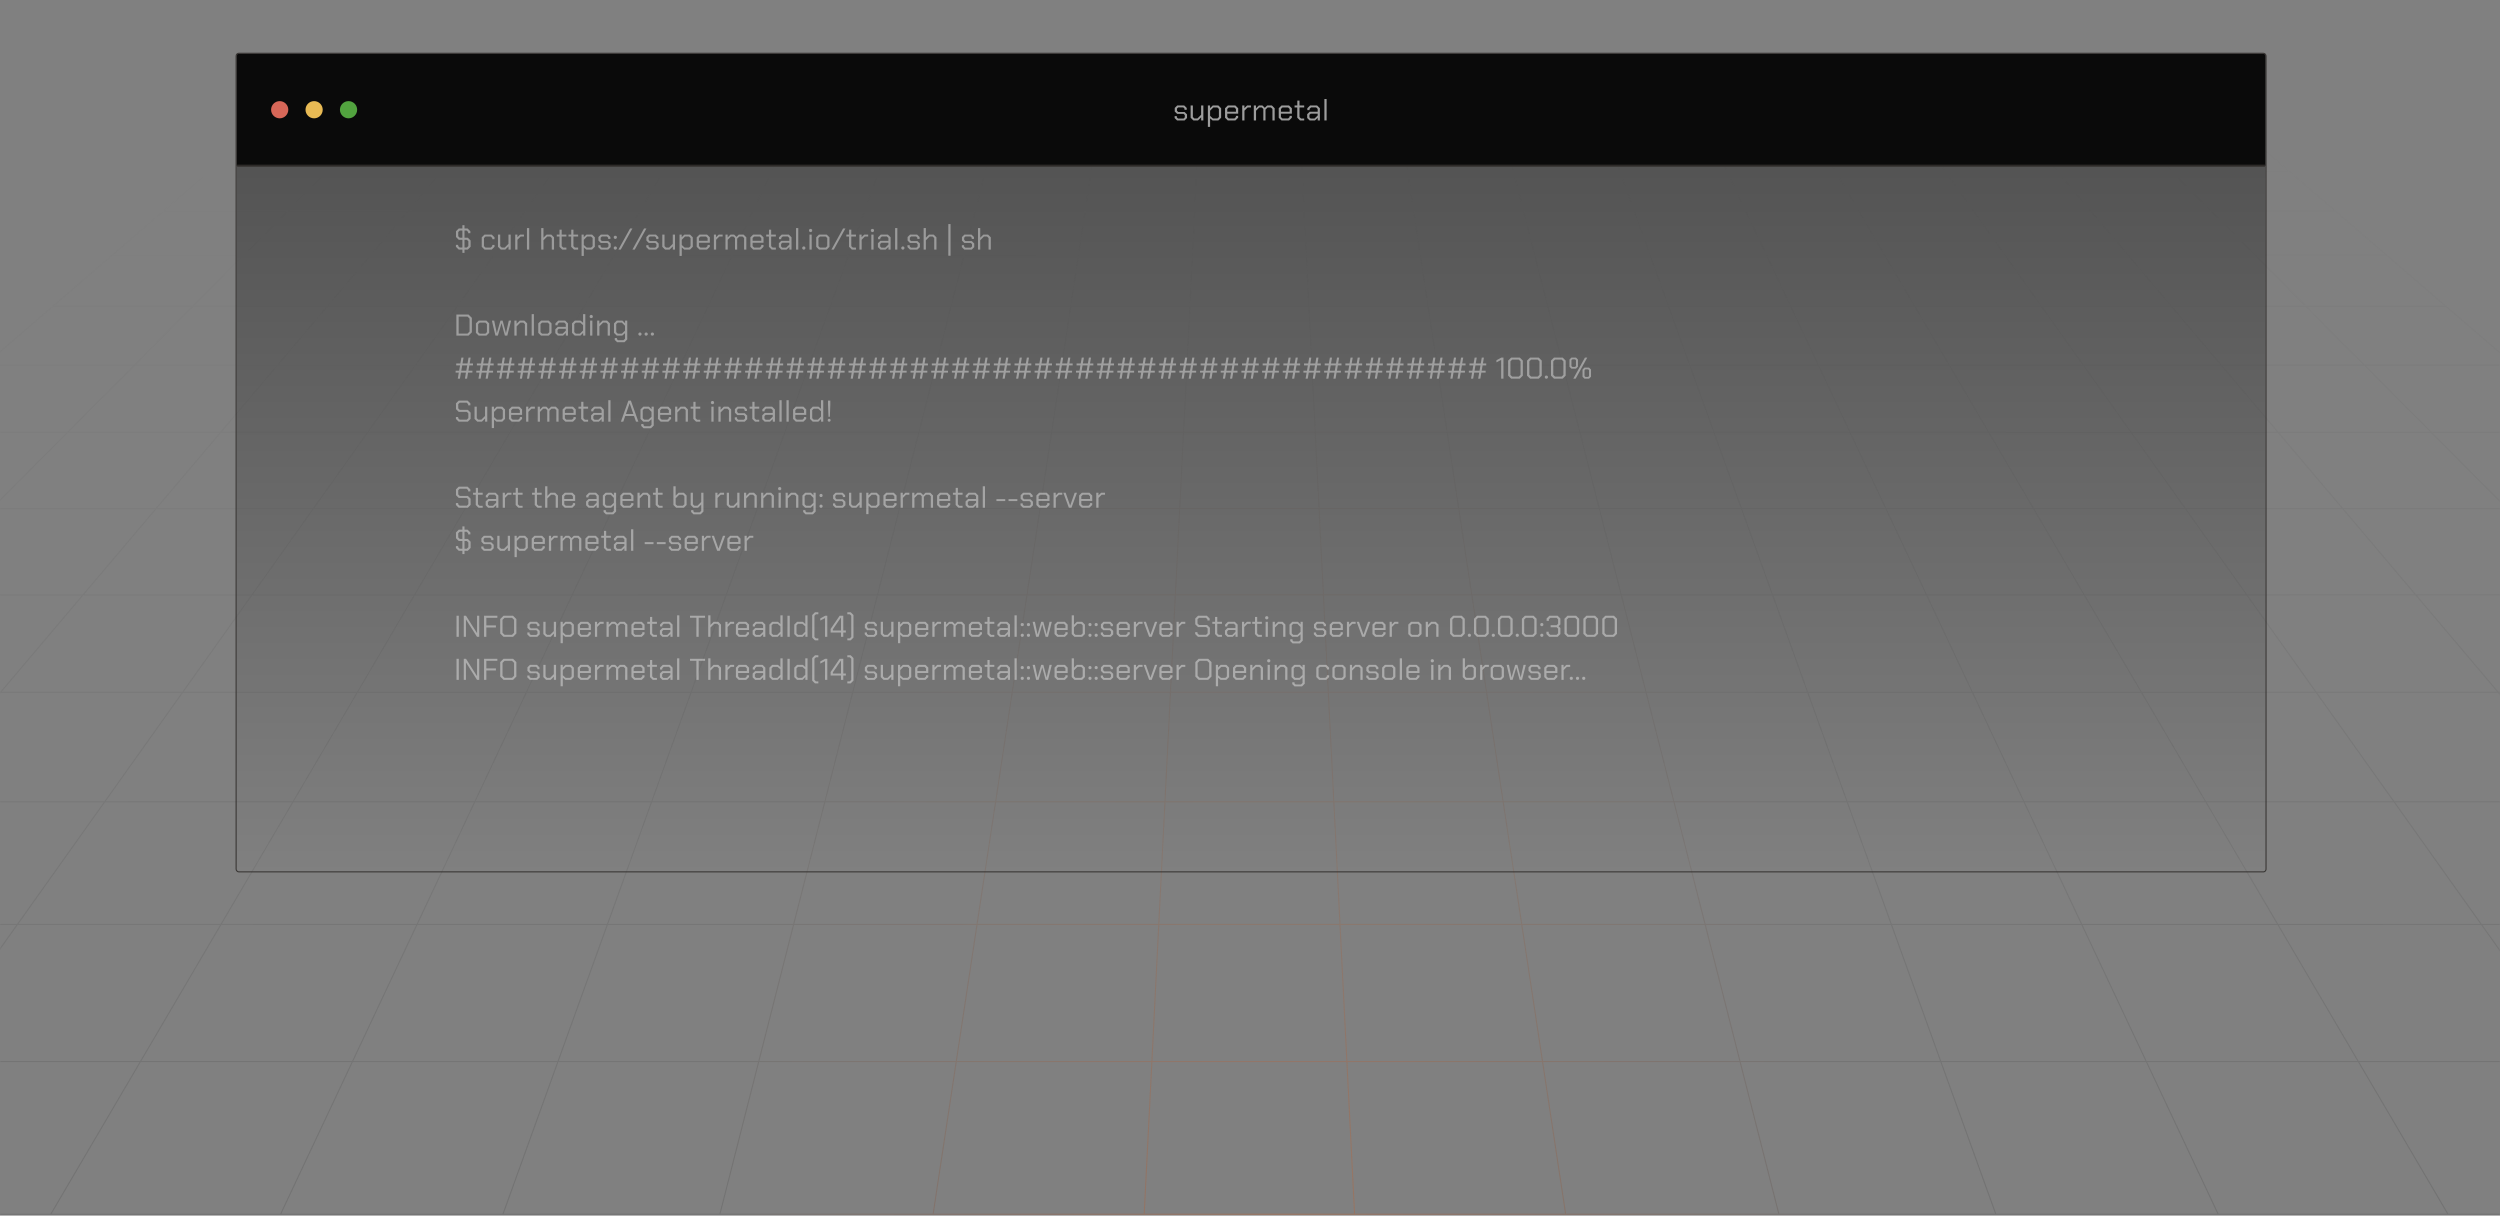
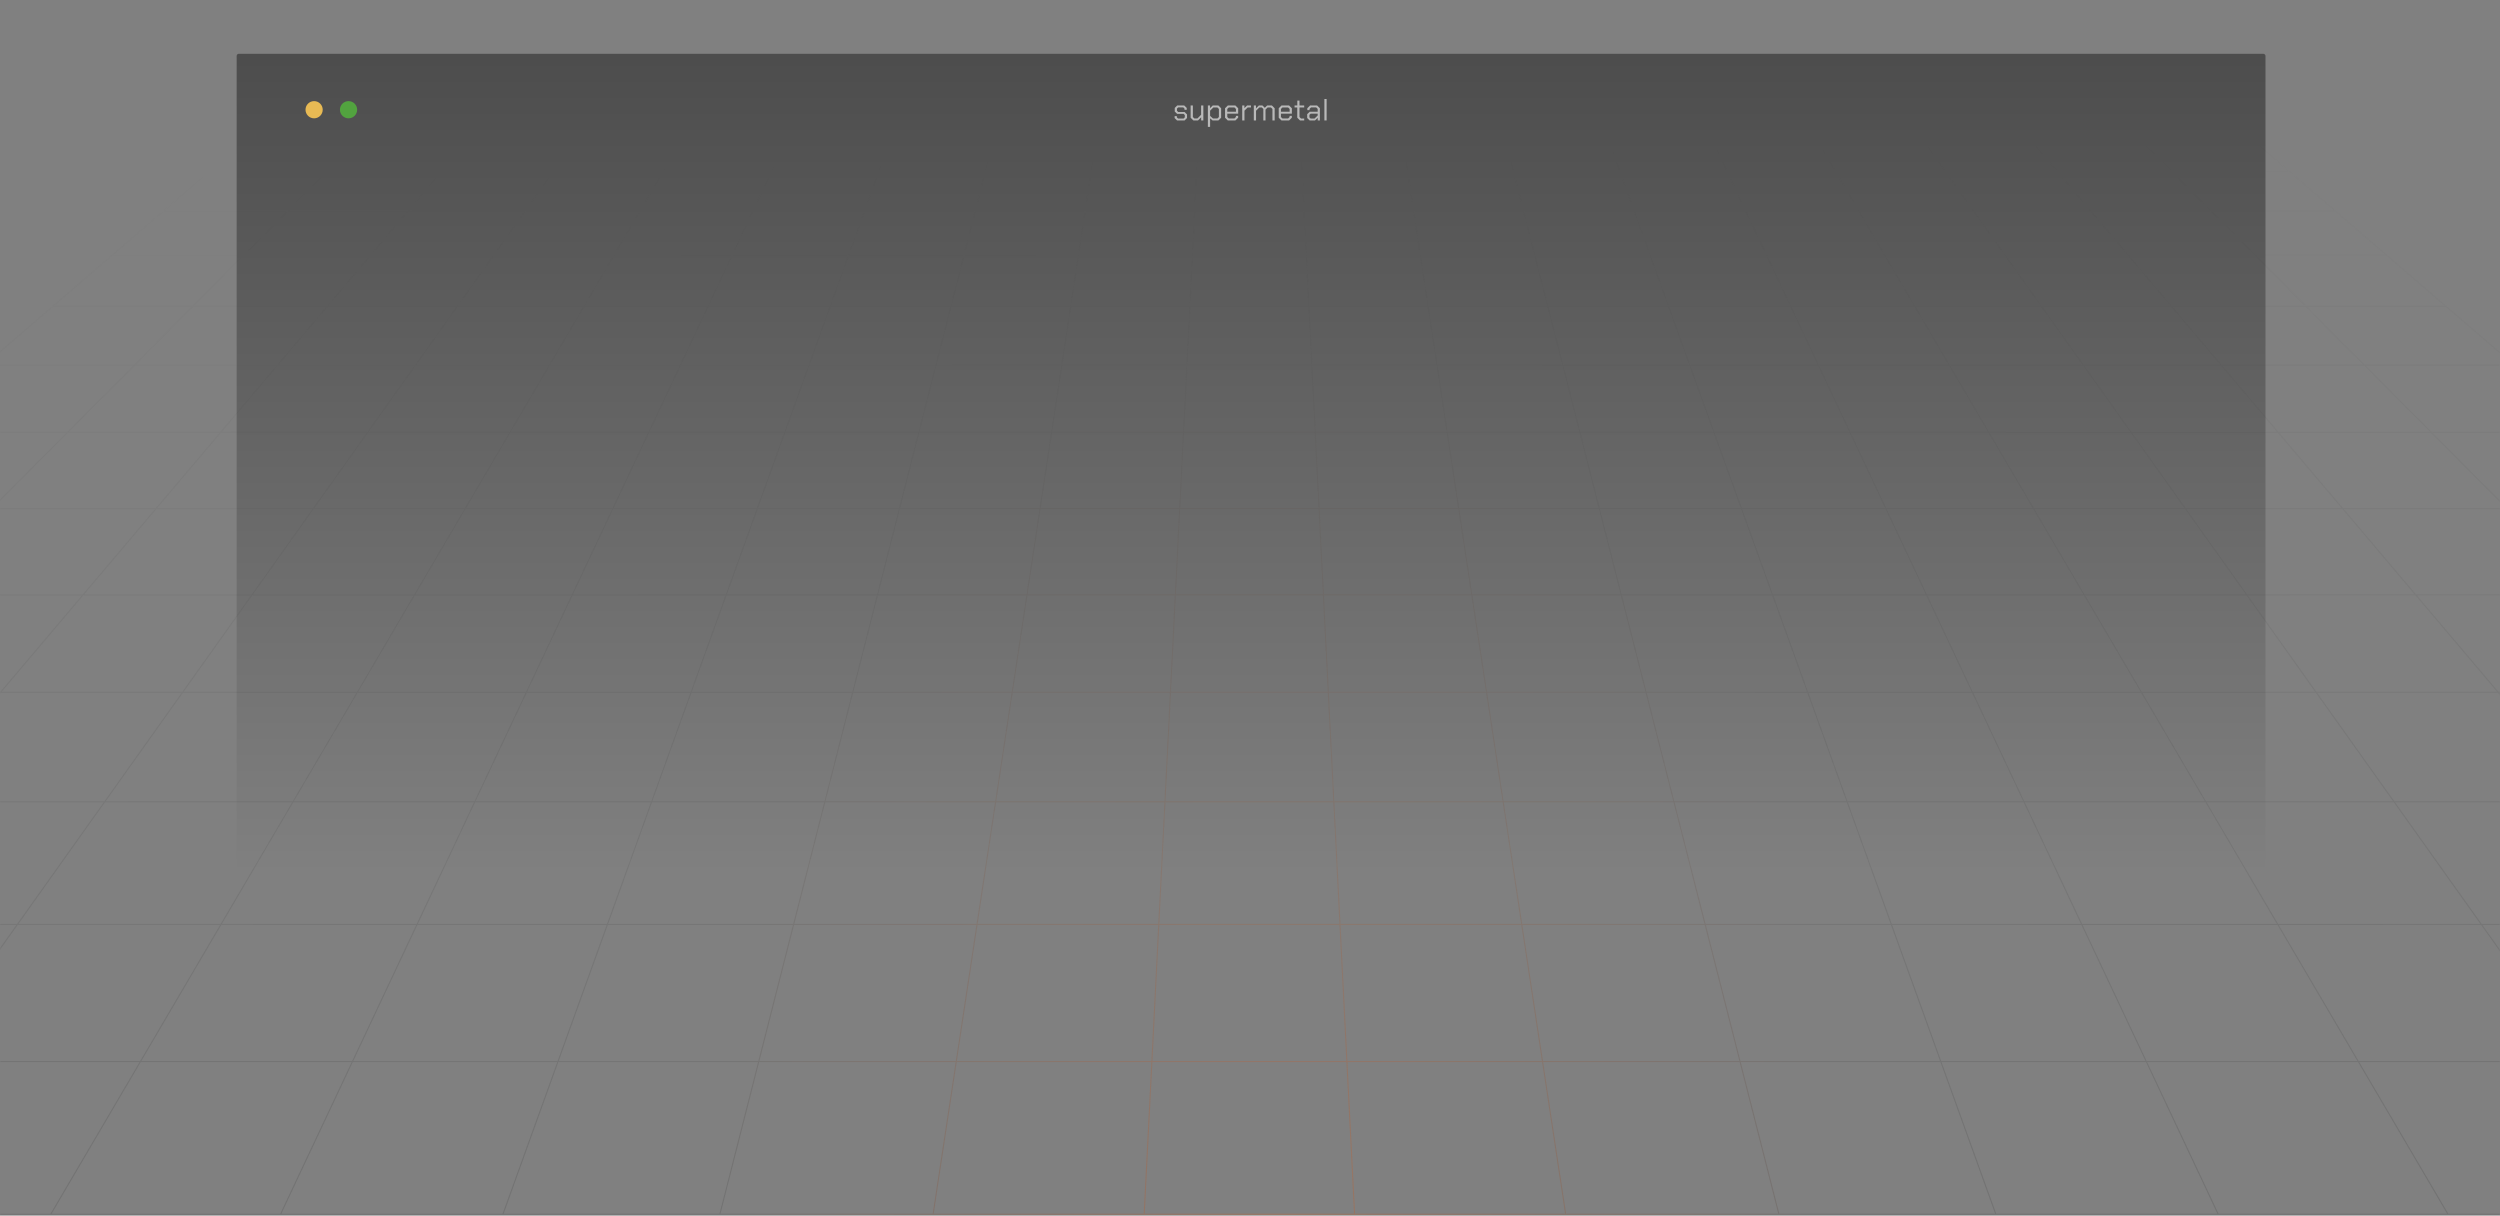
<svg xmlns="http://www.w3.org/2000/svg" width="1162" height="565" viewBox="0 0 1162 565" fill="none">
  <rect x="0" y="0" width="1162" height="565" fill="#808080" stroke="none" />
  <mask id="mask0_173_3157" style="mask-type:alpha" maskUnits="userSpaceOnUse" x="0" y="0" width="1162" height="566">
    <path d="M0 0.375H1162V565.375H0V0.375Z" fill="url(#paint0_linear_173_3157)" />
  </mask>
  <g mask="url(#mask0_173_3157)">
    <path opacity="0.4" d="M238.925 -7.625L-330.215 564.375M279.136 -7.625L-205.122 564.375M319.346 -7.625L-87.78 564.375M359.557 -7.625L23.598 564.375M399.767 -7.625L130.405 564.375M439.978 -7.625L233.76 564.375M480.189 -7.625L334.593 564.375M520.399 -7.625L433.708 564.375M560.61 -7.625L531.822 564.375M600.82 -7.625L629.608 564.375M641.031 -7.625L727.722 564.375M681.241 -7.625L826.837 564.375M721.452 -7.625L927.67 564.375M761.662 -7.625L1031.02 564.375M801.873 -7.625L1137.83 564.375M842.083 -7.625L1249.21 564.375M882.294 -7.625L1366.55 564.375M922.504 -7.625L1491.65 564.375M198.714 -7.624H962.716M198.709 -7.62H962.721M198.696 -7.609H962.733M198.668 -7.584H962.763M198.611 -7.535H962.819M198.509 -7.448H962.921M198.34 -7.302H963.09M198.073 -7.072H963.357M197.671 -6.725H963.76M197.087 -6.223H964.343M196.266 -5.516H965.163M195.141 -4.547H966.288M193.635 -3.249H967.795M191.654 -1.544H969.775M189.096 0.659H972.333M185.841 3.463H975.589M181.753 6.984H979.677M176.682 11.352H984.748M170.457 16.713H990.973M162.89 23.23H998.539M153.774 31.081H1007.66M142.88 40.464H1018.55M129.957 51.594H1031.47M114.732 64.707H1046.7M96.907 80.059H1064.52M76.159 97.928H1085.27M52.141 118.615H1109.29M24.476 142.442H1136.95M-7.24 169.758H1168.67M-43.44 200.935H1204.87M-84.586 236.374H1246.02M-131.175 276.5H1292.6M-183.734 321.767H1345.16M-242.825 372.66H1404.25M-309.042 429.691H1470.47M-383.017 493.404H1544.45M198.715 -7.625L-465.42 564.375H1626.85L962.715 -7.625H198.715Z" stroke="url(#paint1_radial_173_3157)" stroke-width="0.5" />
  </g>
  <g clip-path="url(#clip0_173_3157)">
    <rect x="110" y="25" width="943" height="380" rx="1" fill="url(#paint2_linear_173_3157)" />
    <mask id="path-5-outside-1_173_3157" maskUnits="userSpaceOnUse" x="110" y="25" width="943" height="53" fill="black">
      <rect fill="white" x="110" y="25" width="943" height="53" />
-       <path d="M110 25H1053V77H110V25Z" />
+       <path d="M110 25H1053H110V25Z" />
    </mask>
-     <path d="M110 25H1053V77H110V25Z" fill="#0A0A0A" />
-     <path d="M1053 77V76.5H110V77V77.5H1053V77Z" fill="#2F2C2A" fill-opacity="0.9" mask="url(#path-5-outside-1_173_3157)" />
    <path d="M545.963 54.852V53.984H546.999V54.558L547.559 55.104H550.135L550.695 54.558V53.48L550.135 52.92H547.125L546.019 51.814V50.176L547.167 49.028H550.443L551.591 50.176V51.044H550.555V50.47L549.995 49.924H547.615L547.055 50.47V51.492L547.615 52.052H550.583L551.731 53.2V54.852L550.583 56H547.111L545.963 54.852ZM553.407 54.712V49.028H554.443V54.39L555.143 55.076H556.543L558.279 53.34V49.028H559.315V56H558.307V54.516L556.823 56H554.695L553.407 54.712ZM561.42 49.028H562.428V50.274L563.674 49.028H566.292L567.58 50.316V54.712L566.292 56H563.604L562.456 54.992V58.968H561.42V49.028ZM565.844 55.076L566.544 54.39V50.638L565.844 49.952H563.954L562.456 51.45V53.858L563.8 55.076H565.844ZM569.401 54.712V50.316L570.689 49.028H574.203L575.505 50.316V52.822H570.437V54.39L571.137 55.076H573.755L574.455 54.39V53.858H575.491V54.712L574.203 56H570.689L569.401 54.712ZM574.469 51.926V50.638L573.769 49.952H571.137L570.437 50.638V51.926H574.469ZM577.389 49.028H578.397V50.274L579.643 49.028H581.449V49.952H579.909L578.425 51.436V56H577.389V49.028ZM582.776 49.028H583.784V50.372L585.128 49.028H586.794L587.886 50.12L588.978 49.028H591.176L592.464 50.316V56H591.428V50.638L590.728 49.952H589.188L588.208 50.932V56H587.2V50.638L586.5 49.952H585.324L583.812 51.464V56H582.776V49.028ZM594.352 54.712V50.316L595.64 49.028H599.154L600.456 50.316V52.822H595.388V54.39L596.088 55.076H598.706L599.406 54.39V53.858H600.442V54.712L599.154 56H595.64L594.352 54.712ZM599.42 51.926V50.638L598.72 49.952H596.088L595.388 50.638V51.926H599.42ZM602.97 54.712V49.938H601.71V49.028H602.998V46.76H604.006V49.028H606.19V49.938H604.006V54.39L604.706 55.09H606.19V56H604.258L602.97 54.712ZM607.585 54.852V53.074L608.733 51.94H612.457V50.61L611.757 49.924H609.377L608.677 50.61V51.184H607.641V50.316L608.929 49.028H612.191L613.479 50.316V56H612.485V54.768L611.197 56H608.733L607.585 54.852ZM610.987 55.104L612.457 53.69V52.836H609.181L608.621 53.382V54.558L609.181 55.104H610.987ZM615.576 46.004H616.612V56H615.576V46.004Z" fill="white" fill-opacity="0.6" />
-     <circle cx="130" cy="51" r="4" fill="#D76758" />
    <circle cx="146" cy="51" r="4" fill="#E8BA54" />
    <circle cx="162" cy="51" r="4" fill="#52A33F" />
-     <path d="M218.742 111.786V114.684L217.426 116H215.9V117.54H214.92V116H213.198L211.91 114.712V113.816H212.96V114.362L213.632 115.048H214.92V111.45H213.226L211.938 110.162V107.488L213.226 106.2H214.92V104.66H215.9V106.2H217.342L218.63 107.488V108.398H217.594V107.838L216.894 107.152H215.9V110.498H217.454L218.742 111.786ZM214.92 110.498V107.152H213.688L212.988 107.838V109.812L213.688 110.498H214.92ZM217.692 112.136L216.992 111.45H215.9V115.048H216.992L217.692 114.334V112.136ZM223.914 114.712V110.316L225.202 109.028H228.562L229.85 110.316V111.17H228.814V110.638L228.114 109.952H225.65L224.95 110.638V114.39L225.65 115.076H228.114L228.814 114.39V113.858H229.85V114.712L228.562 116H225.202L223.914 114.712ZM231.462 114.712V109.028H232.498V114.39L233.198 115.076H234.598L236.334 113.34V109.028H237.37V116H236.362V114.516L234.878 116H232.75L231.462 114.712ZM239.476 109.028H240.484V110.274L241.73 109.028H243.536V109.952H241.996L240.512 111.436V116H239.476V109.028ZM244.933 106.004H245.969V116H244.933V106.004ZM251.562 106.004H252.598V110.484L254.054 109.028H256.224L257.512 110.316V116H256.476V110.638L255.776 109.952H254.334L252.598 111.688V116H251.562V106.004ZM260.039 114.712V109.938H258.779V109.028H260.067V106.76H261.075V109.028H263.259V109.938H261.075V114.39L261.775 115.09H263.259V116H261.327L260.039 114.712ZM265.494 114.712V109.938H264.234V109.028H265.522V106.76H266.53V109.028H268.714V109.938H266.53V114.39L267.23 115.09H268.714V116H266.782L265.494 114.712ZM270.32 109.028H271.328V110.274L272.574 109.028H275.192L276.48 110.316V114.712L275.192 116H272.504L271.356 114.992V118.968H270.32V109.028ZM274.744 115.076L275.444 114.39V110.638L274.744 109.952H272.854L271.356 111.45V113.858L272.7 115.076H274.744ZM278.091 114.852V113.984H279.127V114.558L279.687 115.104H282.263L282.823 114.558V113.48L282.263 112.92H279.253L278.147 111.814V110.176L279.295 109.028H282.571L283.719 110.176V111.044H282.683V110.47L282.123 109.924H279.743L279.183 110.47V111.492L279.743 112.052H282.711L283.859 113.2V114.852L282.711 116H279.239L278.091 114.852ZM285.283 110.61V109.994L285.689 109.588H286.305L286.711 109.994V110.61L286.305 111.016H285.689L285.283 110.61ZM285.283 115.594V114.978L285.689 114.572H286.305L286.711 114.978V115.594L286.305 116H285.689L285.283 115.594ZM292.857 106.186H293.949L288.531 116H287.439L292.857 106.186ZM299.365 106.186H300.457L295.039 116H293.947L299.365 106.186ZM300.389 114.852V113.984H301.425V114.558L301.985 115.104H304.561L305.121 114.558V113.48L304.561 112.92H301.551L300.445 111.814V110.176L301.593 109.028H304.869L306.017 110.176V111.044H304.981V110.47L304.421 109.924H302.041L301.481 110.47V111.492L302.041 112.052H305.009L306.157 113.2V114.852L305.009 116H301.537L300.389 114.852ZM307.834 114.712V109.028H308.87V114.39L309.57 115.076H310.97L312.706 113.34V109.028H313.742V116H312.734V114.516L311.25 116H309.122L307.834 114.712ZM315.847 109.028H316.855V110.274L318.101 109.028H320.719L322.007 110.316V114.712L320.719 116H318.031L316.883 114.992V118.968H315.847V109.028ZM320.271 115.076L320.971 114.39V110.638L320.271 109.952H318.381L316.883 111.45V113.858L318.227 115.076H320.271ZM323.828 114.712V110.316L325.116 109.028H328.63L329.932 110.316V112.822H324.864V114.39L325.564 115.076H328.182L328.882 114.39V113.858H329.918V114.712L328.63 116H325.116L323.828 114.712ZM328.896 111.926V110.638L328.196 109.952H325.564L324.864 110.638V111.926H328.896ZM331.816 109.028H332.824V110.274L334.07 109.028H335.876V109.952H334.336L332.852 111.436V116H331.816V109.028ZM337.202 109.028H338.21V110.372L339.554 109.028H341.22L342.312 110.12L343.404 109.028H345.602L346.89 110.316V116H345.854V110.638L345.154 109.952H343.614L342.634 110.932V116H341.626V110.638L340.926 109.952H339.75L338.238 111.464V116H337.202V109.028ZM348.779 114.712V110.316L350.067 109.028H353.581L354.883 110.316V112.822H349.815V114.39L350.515 115.076H353.133L353.833 114.39V113.858H354.869V114.712L353.581 116H350.067L348.779 114.712ZM353.847 111.926V110.638L353.147 109.952H350.515L349.815 110.638V111.926H353.847ZM357.397 114.712V109.938H356.137V109.028H357.425V106.76H358.433V109.028H360.617V109.938H358.433V114.39L359.133 115.09H360.617V116H358.685L357.397 114.712ZM362.012 114.852V113.074L363.16 111.94H366.884V110.61L366.184 109.924H363.804L363.104 110.61V111.184H362.068V110.316L363.356 109.028H366.618L367.906 110.316V116H366.912V114.768L365.624 116H363.16L362.012 114.852ZM365.414 115.104L366.884 113.69V112.836H363.608L363.048 113.382V114.558L363.608 115.104H365.414ZM370.003 106.004H371.039V116H370.003V106.004ZM372.892 115.594V114.978L373.298 114.572H373.914L374.32 114.978V115.594L373.914 116H373.298L372.892 115.594ZM376.029 107.432V106.816L376.449 106.396H377.065L377.485 106.816V107.432L377.065 107.852H376.449L376.029 107.432ZM376.239 109.028H377.275V116H376.239V109.028ZM379.377 114.712V110.316L380.665 109.028H384.249L385.537 110.316V114.712L384.249 116H380.665L379.377 114.712ZM383.801 115.076L384.501 114.39V110.638L383.801 109.952H381.113L380.413 110.638V114.39L381.113 115.076H383.801ZM391.869 106.186H392.961L387.543 116H386.451L391.869 106.186ZM394.639 114.712V109.938H393.379V109.028H394.667V106.76H395.675V109.028H397.859V109.938H395.675V114.39L396.375 115.09H397.859V116H395.927L394.639 114.712ZM399.464 109.028H400.472V110.274L401.718 109.028H403.524V109.952H401.984L400.5 111.436V116H399.464V109.028ZM404.781 107.432V106.816L405.201 106.396H405.817L406.237 106.816V107.432L405.817 107.852H405.201L404.781 107.432ZM404.991 109.028H406.027V116H404.991V109.028ZM408.059 114.852V113.074L409.207 111.94H412.931V110.61L412.231 109.924H409.851L409.151 110.61V111.184H408.115V110.316L409.403 109.028H412.665L413.953 110.316V116H412.959V114.768L411.671 116H409.207L408.059 114.852ZM411.461 115.104L412.931 113.69V112.836H409.655L409.095 113.382V114.558L409.655 115.104H411.461ZM416.05 106.004H417.086V116H416.05V106.004ZM418.939 115.594V114.978L419.345 114.572H419.961L420.367 114.978V115.594L419.961 116H419.345L418.939 115.594ZM421.796 114.852V113.984H422.832V114.558L423.392 115.104H425.968L426.528 114.558V113.48L425.968 112.92H422.958L421.852 111.814V110.176L423 109.028H426.276L427.424 110.176V111.044H426.388V110.47L425.828 109.924H423.448L422.888 110.47V111.492L423.448 112.052H426.416L427.564 113.2V114.852L426.416 116H422.944L421.796 114.852ZM429.31 106.004H430.346V110.484L431.802 109.028H433.972L435.26 110.316V116H434.224V110.638L433.524 109.952H432.082L430.346 111.688V116H429.31V106.004ZM440.782 104.156H441.818V118.856H440.782V104.156ZM447.061 114.852V113.984H448.097V114.558L448.657 115.104H451.233L451.793 114.558V113.48L451.233 112.92H448.223L447.117 111.814V110.176L448.265 109.028H451.541L452.689 110.176V111.044H451.653V110.47L451.093 109.924H448.713L448.153 110.47V111.492L448.713 112.052H451.681L452.829 113.2V114.852L451.681 116H448.209L447.061 114.852ZM454.575 106.004H455.611V110.484L457.067 109.028H459.237L460.525 110.316V116H459.489V110.638L458.789 109.952H457.347L455.611 111.688V116H454.575V106.004ZM212.12 146.2H217.776L219.316 147.74V154.46L217.776 156H212.12V146.2ZM217.3 155.048L218.252 154.11V148.09L217.3 147.152H213.184V155.048H217.3ZM221.207 154.712V150.316L222.495 149.028H226.079L227.367 150.316V154.712L226.079 156H222.495L221.207 154.712ZM225.631 155.076L226.331 154.39V150.638L225.631 149.952H222.943L222.243 150.638V154.39L222.943 155.076H225.631ZM228.635 149.028H229.699L230.889 154.824H230.931L232.611 149.028H233.619L235.145 154.824H235.187L236.489 149.028H237.553L235.789 156H234.669L233.129 150.246H233.087L231.407 156H230.273L228.635 149.028ZM239.093 149.028H240.101V150.512L241.585 149.028H243.727L245.015 150.316V156H243.979V150.638L243.279 149.952H241.865L240.129 151.688V156H239.093V149.028ZM247.12 146.004H248.156V156H247.12V146.004ZM250.191 154.712V150.316L251.479 149.028H255.063L256.351 150.316V154.712L255.063 156H251.479L250.191 154.712ZM254.615 155.076L255.315 154.39V150.638L254.615 149.952H251.927L251.227 150.638V154.39L251.927 155.076H254.615ZM258.106 154.852V153.074L259.254 151.94H262.978V150.61L262.278 149.924H259.898L259.198 150.61V151.184H258.162V150.316L259.45 149.028H262.712L264 150.316V156H263.006V154.768L261.718 156H259.254L258.106 154.852ZM261.508 155.104L262.978 153.69V152.836H259.702L259.142 153.382V154.558L259.702 155.104H261.508ZM265.887 154.712V150.316L267.175 149.028H269.863L271.011 150.036V146.004H272.047V156H271.039V154.726L269.765 156H267.175L265.887 154.712ZM269.541 155.076L271.011 153.606V151.128L269.667 149.952H267.623L266.923 150.638V154.39L267.623 155.076H269.541ZM274.078 147.432V146.816L274.498 146.396H275.114L275.534 146.816V147.432L275.114 147.852H274.498L274.078 147.432ZM274.288 149.028H275.324V156H274.288V149.028ZM277.566 149.028H278.574V150.512L280.058 149.028H282.2L283.488 150.316V156H282.452V150.638L281.752 149.952H280.338L278.602 151.688V156H277.566V149.028ZM291.543 149.028V157.778L290.269 159.052H286.811L285.733 157.974V157.12H286.769V157.638L287.259 158.128H289.807L290.507 157.442V154.838L289.219 156H286.671L285.383 154.712V150.316L286.671 149.028H289.317L290.535 150.246V149.028H291.543ZM290.507 151.422L289.037 149.952H287.119L286.419 150.638V154.39L287.119 155.076H289.051L290.507 153.718V151.422ZM296.74 155.594V154.978L297.146 154.572H297.762L298.168 154.978V155.594L297.762 156H297.146L296.74 155.594ZM299.624 155.594V154.978L300.03 154.572H300.646L301.052 154.978V155.594L300.646 156H300.03L299.624 155.594ZM302.509 155.594V154.978L302.915 154.572H303.531L303.937 154.978V155.594L303.531 156H302.915L302.509 155.594ZM218.154 169.826L217.72 172.318H219.568V173.2H217.566L217.09 176H216.096L216.572 173.2H214.248L213.772 176H212.778L213.254 173.2H211.77V172.318H213.408L213.842 169.826H212.05V168.944H213.982L214.458 166.2H215.452L214.976 168.944H217.3L217.776 166.2H218.77L218.294 168.944H219.848V169.826H218.154ZM217.16 169.826H214.836L214.402 172.318H216.726L217.16 169.826ZM227.765 169.826L227.331 172.318H229.179V173.2H227.177L226.701 176H225.707L226.183 173.2H223.859L223.383 176H222.389L222.865 173.2H221.381V172.318H223.019L223.453 169.826H221.661V168.944H223.593L224.069 166.2H225.063L224.587 168.944H226.911L227.387 166.2H228.381L227.905 168.944H229.459V169.826H227.765ZM226.771 169.826H224.447L224.013 172.318H226.337L226.771 169.826ZM237.377 169.826L236.943 172.318H238.791V173.2H236.789L236.313 176H235.319L235.795 173.2H233.471L232.995 176H232.001L232.477 173.2H230.993V172.318H232.631L233.065 169.826H231.273V168.944H233.205L233.681 166.2H234.675L234.199 168.944H236.523L236.999 166.2H237.993L237.517 168.944H239.071V169.826H237.377ZM236.383 169.826H234.059L233.625 172.318H235.949L236.383 169.826ZM246.988 169.826L246.554 172.318H248.402V173.2H246.4L245.924 176H244.93L245.406 173.2H243.082L242.606 176H241.612L242.088 173.2H240.604V172.318H242.242L242.676 169.826H240.884V168.944H242.816L243.292 166.2H244.286L243.81 168.944H246.134L246.61 166.2H247.604L247.128 168.944H248.682V169.826H246.988ZM245.994 169.826H243.67L243.236 172.318H245.56L245.994 169.826ZM256.599 169.826L256.165 172.318H258.013V173.2H256.011L255.535 176H254.541L255.017 173.2H252.693L252.217 176H251.223L251.699 173.2H250.215V172.318H251.853L252.287 169.826H250.495V168.944H252.427L252.903 166.2H253.897L253.421 168.944H255.745L256.221 166.2H257.215L256.739 168.944H258.293V169.826H256.599ZM255.605 169.826H253.281L252.847 172.318H255.171L255.605 169.826ZM266.211 169.826L265.777 172.318H267.625V173.2H265.623L265.147 176H264.153L264.629 173.2H262.305L261.829 176H260.835L261.311 173.2H259.827V172.318H261.465L261.899 169.826H260.107V168.944H262.039L262.515 166.2H263.509L263.033 168.944H265.357L265.833 166.2H266.827L266.351 168.944H267.905V169.826H266.211ZM265.217 169.826H262.893L262.459 172.318H264.783L265.217 169.826ZM275.822 169.826L275.388 172.318H277.236V173.2H275.234L274.758 176H273.764L274.24 173.2H271.916L271.44 176H270.446L270.922 173.2H269.438V172.318H271.076L271.51 169.826H269.718V168.944H271.65L272.126 166.2H273.12L272.644 168.944H274.968L275.444 166.2H276.438L275.962 168.944H277.516V169.826H275.822ZM274.828 169.826H272.504L272.07 172.318H274.394L274.828 169.826ZM285.433 169.826L284.999 172.318H286.847V173.2H284.845L284.369 176H283.375L283.851 173.2H281.527L281.051 176H280.057L280.533 173.2H279.049V172.318H280.687L281.121 169.826H279.329V168.944H281.261L281.737 166.2H282.731L282.255 168.944H284.579L285.055 166.2H286.049L285.573 168.944H287.127V169.826H285.433ZM284.439 169.826H282.115L281.681 172.318H284.005L284.439 169.826ZM295.045 169.826L294.611 172.318H296.459V173.2H294.457L293.981 176H292.987L293.463 173.2H291.139L290.663 176H289.669L290.145 173.2H288.661V172.318H290.299L290.733 169.826H288.941V168.944H290.873L291.349 166.2H292.343L291.867 168.944H294.191L294.667 166.2H295.661L295.185 168.944H296.739V169.826H295.045ZM294.051 169.826H291.727L291.293 172.318H293.617L294.051 169.826ZM304.656 169.826L304.222 172.318H306.07V173.2H304.068L303.592 176H302.598L303.074 173.2H300.75L300.274 176H299.28L299.756 173.2H298.272V172.318H299.91L300.344 169.826H298.552V168.944H300.484L300.96 166.2H301.954L301.478 168.944H303.802L304.278 166.2H305.272L304.796 168.944H306.35V169.826H304.656ZM303.662 169.826H301.338L300.904 172.318H303.228L303.662 169.826ZM314.267 169.826L313.833 172.318H315.681V173.2H313.679L313.203 176H312.209L312.685 173.2H310.361L309.885 176H308.891L309.367 173.2H307.883V172.318H309.521L309.955 169.826H308.163V168.944H310.095L310.571 166.2H311.565L311.089 168.944H313.413L313.889 166.2H314.883L314.407 168.944H315.961V169.826H314.267ZM313.273 169.826H310.949L310.515 172.318H312.839L313.273 169.826ZM323.879 169.826L323.445 172.318H325.293V173.2H323.291L322.815 176H321.821L322.297 173.2H319.973L319.497 176H318.503L318.979 173.2H317.495V172.318H319.133L319.567 169.826H317.775V168.944H319.707L320.183 166.2H321.177L320.701 168.944H323.025L323.501 166.2H324.495L324.019 168.944H325.573V169.826H323.879ZM322.885 169.826H320.561L320.127 172.318H322.451L322.885 169.826ZM333.49 169.826L333.056 172.318H334.904V173.2H332.902L332.426 176H331.432L331.908 173.2H329.584L329.108 176H328.114L328.59 173.2H327.106V172.318H328.744L329.178 169.826H327.386V168.944H329.318L329.794 166.2H330.788L330.312 168.944H332.636L333.112 166.2H334.106L333.63 168.944H335.184V169.826H333.49ZM332.496 169.826H330.172L329.738 172.318H332.062L332.496 169.826ZM343.101 169.826L342.667 172.318H344.515V173.2H342.513L342.037 176H341.043L341.519 173.2H339.195L338.719 176H337.725L338.201 173.2H336.717V172.318H338.355L338.789 169.826H336.997V168.944H338.929L339.405 166.2H340.399L339.923 168.944H342.247L342.723 166.2H343.717L343.241 168.944H344.795V169.826H343.101ZM342.107 169.826H339.783L339.349 172.318H341.673L342.107 169.826ZM352.713 169.826L352.279 172.318H354.127V173.2H352.125L351.649 176H350.655L351.131 173.2H348.807L348.331 176H347.337L347.813 173.2H346.329V172.318H347.967L348.401 169.826H346.609V168.944H348.541L349.017 166.2H350.011L349.535 168.944H351.859L352.335 166.2H353.329L352.853 168.944H354.407V169.826H352.713ZM351.719 169.826H349.395L348.961 172.318H351.285L351.719 169.826ZM362.324 169.826L361.89 172.318H363.738V173.2H361.736L361.26 176H360.266L360.742 173.2H358.418L357.942 176H356.948L357.424 173.2H355.94V172.318H357.578L358.012 169.826H356.22V168.944H358.152L358.628 166.2H359.622L359.146 168.944H361.47L361.946 166.2H362.94L362.464 168.944H364.018V169.826H362.324ZM361.33 169.826H359.006L358.572 172.318H360.896L361.33 169.826ZM371.935 169.826L371.501 172.318H373.349V173.2H371.347L370.871 176H369.877L370.353 173.2H368.029L367.553 176H366.559L367.035 173.2H365.551V172.318H367.189L367.623 169.826H365.831V168.944H367.763L368.239 166.2H369.233L368.757 168.944H371.081L371.557 166.2H372.551L372.075 168.944H373.629V169.826H371.935ZM370.941 169.826H368.617L368.183 172.318H370.507L370.941 169.826ZM381.547 169.826L381.113 172.318H382.961V173.2H380.959L380.483 176H379.489L379.965 173.2H377.641L377.165 176H376.171L376.647 173.2H375.163V172.318H376.801L377.235 169.826H375.443V168.944H377.375L377.851 166.2H378.845L378.369 168.944H380.693L381.169 166.2H382.163L381.687 168.944H383.241V169.826H381.547ZM380.553 169.826H378.229L377.795 172.318H380.119L380.553 169.826ZM391.158 169.826L390.724 172.318H392.572V173.2H390.57L390.094 176H389.1L389.576 173.2H387.252L386.776 176H385.782L386.258 173.2H384.774V172.318H386.412L386.846 169.826H385.054V168.944H386.986L387.462 166.2H388.456L387.98 168.944H390.304L390.78 166.2H391.774L391.298 168.944H392.852V169.826H391.158ZM390.164 169.826H387.84L387.406 172.318H389.73L390.164 169.826ZM400.769 169.826L400.335 172.318H402.183V173.2H400.181L399.705 176H398.711L399.187 173.2H396.863L396.387 176H395.393L395.869 173.2H394.385V172.318H396.023L396.457 169.826H394.665V168.944H396.597L397.073 166.2H398.067L397.591 168.944H399.915L400.391 166.2H401.385L400.909 168.944H402.463V169.826H400.769ZM399.775 169.826H397.451L397.017 172.318H399.341L399.775 169.826ZM410.381 169.826L409.947 172.318H411.795V173.2H409.793L409.317 176H408.323L408.799 173.2H406.475L405.999 176H405.005L405.481 173.2H403.997V172.318H405.635L406.069 169.826H404.277V168.944H406.209L406.685 166.2H407.679L407.203 168.944H409.527L410.003 166.2H410.997L410.521 168.944H412.075V169.826H410.381ZM409.387 169.826H407.063L406.629 172.318H408.953L409.387 169.826ZM419.992 169.826L419.558 172.318H421.406V173.2H419.404L418.928 176H417.934L418.41 173.2H416.086L415.61 176H414.616L415.092 173.2H413.608V172.318H415.246L415.68 169.826H413.888V168.944H415.82L416.296 166.2H417.29L416.814 168.944H419.138L419.614 166.2H420.608L420.132 168.944H421.686V169.826H419.992ZM418.998 169.826H416.674L416.24 172.318H418.564L418.998 169.826ZM429.603 169.826L429.169 172.318H431.017V173.2H429.015L428.539 176H427.545L428.021 173.2H425.697L425.221 176H424.227L424.703 173.2H423.219V172.318H424.857L425.291 169.826H423.499V168.944H425.431L425.907 166.2H426.901L426.425 168.944H428.749L429.225 166.2H430.219L429.743 168.944H431.297V169.826H429.603ZM428.609 169.826H426.285L425.851 172.318H428.175L428.609 169.826ZM439.215 169.826L438.781 172.318H440.629V173.2H438.627L438.151 176H437.157L437.633 173.2H435.309L434.833 176H433.839L434.315 173.2H432.831V172.318H434.469L434.903 169.826H433.111V168.944H435.043L435.519 166.2H436.513L436.037 168.944H438.361L438.837 166.2H439.831L439.355 168.944H440.909V169.826H439.215ZM438.221 169.826H435.897L435.463 172.318H437.787L438.221 169.826ZM448.826 169.826L448.392 172.318H450.24V173.2H448.238L447.762 176H446.768L447.244 173.2H444.92L444.444 176H443.45L443.926 173.2H442.442V172.318H444.08L444.514 169.826H442.722V168.944H444.654L445.13 166.2H446.124L445.648 168.944H447.972L448.448 166.2H449.442L448.966 168.944H450.52V169.826H448.826ZM447.832 169.826H445.508L445.074 172.318H447.398L447.832 169.826ZM458.437 169.826L458.003 172.318H459.851V173.2H457.849L457.373 176H456.379L456.855 173.2H454.531L454.055 176H453.061L453.537 173.2H452.053V172.318H453.691L454.125 169.826H452.333V168.944H454.265L454.741 166.2H455.735L455.259 168.944H457.583L458.059 166.2H459.053L458.577 168.944H460.131V169.826H458.437ZM457.443 169.826H455.119L454.685 172.318H457.009L457.443 169.826ZM468.049 169.826L467.615 172.318H469.463V173.2H467.461L466.985 176H465.991L466.467 173.2H464.143L463.667 176H462.673L463.149 173.2H461.665V172.318H463.303L463.737 169.826H461.945V168.944H463.877L464.353 166.2H465.347L464.871 168.944H467.195L467.671 166.2H468.665L468.189 168.944H469.743V169.826H468.049ZM467.055 169.826H464.731L464.297 172.318H466.621L467.055 169.826ZM477.66 169.826L477.226 172.318H479.074V173.2H477.072L476.596 176H475.602L476.078 173.2H473.754L473.278 176H472.284L472.76 173.2H471.276V172.318H472.914L473.348 169.826H471.556V168.944H473.488L473.964 166.2H474.958L474.482 168.944H476.806L477.282 166.2H478.276L477.8 168.944H479.354V169.826H477.66ZM476.666 169.826H474.342L473.908 172.318H476.232L476.666 169.826ZM487.271 169.826L486.837 172.318H488.685V173.2H486.683L486.207 176H485.213L485.689 173.2H483.365L482.889 176H481.895L482.371 173.2H480.887V172.318H482.525L482.959 169.826H481.167V168.944H483.099L483.575 166.2H484.569L484.093 168.944H486.417L486.893 166.2H487.887L487.411 168.944H488.965V169.826H487.271ZM486.277 169.826H483.953L483.519 172.318H485.843L486.277 169.826ZM496.883 169.826L496.449 172.318H498.297V173.2H496.295L495.819 176H494.825L495.301 173.2H492.977L492.501 176H491.507L491.983 173.2H490.499V172.318H492.137L492.571 169.826H490.779V168.944H492.711L493.187 166.2H494.181L493.705 168.944H496.029L496.505 166.2H497.499L497.023 168.944H498.577V169.826H496.883ZM495.889 169.826H493.565L493.131 172.318H495.455L495.889 169.826ZM506.494 169.826L506.06 172.318H507.908V173.2H505.906L505.43 176H504.436L504.912 173.2H502.588L502.112 176H501.118L501.594 173.2H500.11V172.318H501.748L502.182 169.826H500.39V168.944H502.322L502.798 166.2H503.792L503.316 168.944H505.64L506.116 166.2H507.11L506.634 168.944H508.188V169.826H506.494ZM505.5 169.826H503.176L502.742 172.318H505.066L505.5 169.826ZM516.105 169.826L515.671 172.318H517.519V173.2H515.517L515.041 176H514.047L514.523 173.2H512.199L511.723 176H510.729L511.205 173.2H509.721V172.318H511.359L511.793 169.826H510.001V168.944H511.933L512.409 166.2H513.403L512.927 168.944H515.251L515.727 166.2H516.721L516.245 168.944H517.799V169.826H516.105ZM515.111 169.826H512.787L512.353 172.318H514.677L515.111 169.826ZM525.717 169.826L525.283 172.318H527.131V173.2H525.129L524.653 176H523.659L524.135 173.2H521.811L521.335 176H520.341L520.817 173.2H519.333V172.318H520.971L521.405 169.826H519.613V168.944H521.545L522.021 166.2H523.015L522.539 168.944H524.863L525.339 166.2H526.333L525.857 168.944H527.411V169.826H525.717ZM524.723 169.826H522.399L521.965 172.318H524.289L524.723 169.826ZM535.328 169.826L534.894 172.318H536.742V173.2H534.74L534.264 176H533.27L533.746 173.2H531.422L530.946 176H529.952L530.428 173.2H528.944V172.318H530.582L531.016 169.826H529.224V168.944H531.156L531.632 166.2H532.626L532.15 168.944H534.474L534.95 166.2H535.944L535.468 168.944H537.022V169.826H535.328ZM534.334 169.826H532.01L531.576 172.318H533.9L534.334 169.826ZM544.939 169.826L544.505 172.318H546.353V173.2H544.351L543.875 176H542.881L543.357 173.2H541.033L540.557 176H539.563L540.039 173.2H538.555V172.318H540.193L540.627 169.826H538.835V168.944H540.767L541.243 166.2H542.237L541.761 168.944H544.085L544.561 166.2H545.555L545.079 168.944H546.633V169.826H544.939ZM543.945 169.826H541.621L541.187 172.318H543.511L543.945 169.826ZM554.55 169.826L554.116 172.318H555.964V173.2H553.962L553.486 176H552.492L552.968 173.2H550.644L550.168 176H549.174L549.65 173.2H548.166V172.318H549.804L550.238 169.826H548.446V168.944H550.378L550.854 166.2H551.848L551.372 168.944H553.696L554.172 166.2H555.166L554.69 168.944H556.244V169.826H554.55ZM553.556 169.826H551.232L550.798 172.318H553.122L553.556 169.826ZM564.162 169.826L563.728 172.318H565.576V173.2H563.574L563.098 176H562.104L562.58 173.2H560.256L559.78 176H558.786L559.262 173.2H557.778V172.318H559.416L559.85 169.826H558.058V168.944H559.99L560.466 166.2H561.46L560.984 168.944H563.308L563.784 166.2H564.778L564.302 168.944H565.856V169.826H564.162ZM563.168 169.826H560.844L560.41 172.318H562.734L563.168 169.826ZM573.773 169.826L573.339 172.318H575.187V173.2H573.185L572.709 176H571.715L572.191 173.2H569.867L569.391 176H568.397L568.873 173.2H567.389V172.318H569.027L569.461 169.826H567.669V168.944H569.601L570.077 166.2H571.071L570.595 168.944H572.919L573.395 166.2H574.389L573.913 168.944H575.467V169.826H573.773ZM572.779 169.826H570.455L570.021 172.318H572.345L572.779 169.826ZM583.384 169.826L582.95 172.318H584.798V173.2H582.796L582.32 176H581.326L581.802 173.2H579.478L579.002 176H578.008L578.484 173.2H577V172.318H578.638L579.072 169.826H577.28V168.944H579.212L579.688 166.2H580.682L580.206 168.944H582.53L583.006 166.2H584L583.524 168.944H585.078V169.826H583.384ZM582.39 169.826H580.066L579.632 172.318H581.956L582.39 169.826ZM592.996 169.826L592.562 172.318H594.41V173.2H592.408L591.932 176H590.938L591.414 173.2H589.09L588.614 176H587.62L588.096 173.2H586.612V172.318H588.25L588.684 169.826H586.892V168.944H588.824L589.3 166.2H590.294L589.818 168.944H592.142L592.618 166.2H593.612L593.136 168.944H594.69V169.826H592.996ZM592.002 169.826H589.678L589.244 172.318H591.568L592.002 169.826ZM602.607 169.826L602.173 172.318H604.021V173.2H602.019L601.543 176H600.549L601.025 173.2H598.701L598.225 176H597.231L597.707 173.2H596.223V172.318H597.861L598.295 169.826H596.503V168.944H598.435L598.911 166.2H599.905L599.429 168.944H601.753L602.229 166.2H603.223L602.747 168.944H604.301V169.826H602.607ZM601.613 169.826H599.289L598.855 172.318H601.179L601.613 169.826ZM612.218 169.826L611.784 172.318H613.632V173.2H611.63L611.154 176H610.16L610.636 173.2H608.312L607.836 176H606.842L607.318 173.2H605.834V172.318H607.472L607.906 169.826H606.114V168.944H608.046L608.522 166.2H609.516L609.04 168.944H611.364L611.84 166.2H612.834L612.358 168.944H613.912V169.826H612.218ZM611.224 169.826H608.9L608.466 172.318H610.79L611.224 169.826ZM621.83 169.826L621.396 172.318H623.244V173.2H621.242L620.766 176H619.772L620.248 173.2H617.924L617.448 176H616.454L616.93 173.2H615.446V172.318H617.084L617.518 169.826H615.726V168.944H617.658L618.134 166.2H619.128L618.652 168.944H620.976L621.452 166.2H622.446L621.97 168.944H623.524V169.826H621.83ZM620.836 169.826H618.512L618.078 172.318H620.402L620.836 169.826ZM631.441 169.826L631.007 172.318H632.855V173.2H630.853L630.377 176H629.383L629.859 173.2H627.535L627.059 176H626.065L626.541 173.2H625.057V172.318H626.695L627.129 169.826H625.337V168.944H627.269L627.745 166.2H628.739L628.263 168.944H630.587L631.063 166.2H632.057L631.581 168.944H633.135V169.826H631.441ZM630.447 169.826H628.123L627.689 172.318H630.013L630.447 169.826ZM641.052 169.826L640.618 172.318H642.466V173.2H640.464L639.988 176H638.994L639.47 173.2H637.146L636.67 176H635.676L636.152 173.2H634.668V172.318H636.306L636.74 169.826H634.948V168.944H636.88L637.356 166.2H638.35L637.874 168.944H640.198L640.674 166.2H641.668L641.192 168.944H642.746V169.826H641.052ZM640.058 169.826H637.734L637.3 172.318H639.624L640.058 169.826ZM650.664 169.826L650.23 172.318H652.078V173.2H650.076L649.6 176H648.606L649.082 173.2H646.758L646.282 176H645.288L645.764 173.2H644.28V172.318H645.918L646.352 169.826H644.56V168.944H646.492L646.968 166.2H647.962L647.486 168.944H649.81L650.286 166.2H651.28L650.804 168.944H652.358V169.826H650.664ZM649.67 169.826H647.346L646.912 172.318H649.236L649.67 169.826ZM660.275 169.826L659.841 172.318H661.689V173.2H659.687L659.211 176H658.217L658.693 173.2H656.369L655.893 176H654.899L655.375 173.2H653.891V172.318H655.529L655.963 169.826H654.171V168.944H656.103L656.579 166.2H657.573L657.097 168.944H659.421L659.897 166.2H660.891L660.415 168.944H661.969V169.826H660.275ZM659.281 169.826H656.957L656.523 172.318H658.847L659.281 169.826ZM669.886 169.826L669.452 172.318H671.3V173.2H669.298L668.822 176H667.828L668.304 173.2H665.98L665.504 176H664.51L664.986 173.2H663.502V172.318H665.14L665.574 169.826H663.782V168.944H665.714L666.19 166.2H667.184L666.708 168.944H669.032L669.508 166.2H670.502L670.026 168.944H671.58V169.826H669.886ZM668.892 169.826H666.568L666.134 172.318H668.458L668.892 169.826ZM679.498 169.826L679.064 172.318H680.912V173.2H678.91L678.434 176H677.44L677.916 173.2H675.592L675.116 176H674.122L674.598 173.2H673.114V172.318H674.752L675.186 169.826H673.394V168.944H675.326L675.802 166.2H676.796L676.32 168.944H678.644L679.12 166.2H680.114L679.638 168.944H681.192V169.826H679.498ZM678.504 169.826H676.18L675.746 172.318H678.07L678.504 169.826ZM689.109 169.826L688.675 172.318H690.523V173.2H688.521L688.045 176H687.051L687.527 173.2H685.203L684.727 176H683.733L684.209 173.2H682.725V172.318H684.363L684.797 169.826H683.005V168.944H684.937L685.413 166.2H686.407L685.931 168.944H688.255L688.731 166.2H689.725L689.249 168.944H690.803V169.826H689.109ZM688.115 169.826H685.791L685.357 172.318H687.681L688.115 169.826ZM697.742 167.292L695.544 168.426V167.446L697.826 166.2H698.806V176H697.742V167.292ZM700.982 174.6V167.6L702.382 166.2H706.414L707.814 167.6V174.6L706.414 176H702.382L700.982 174.6ZM705.938 175.048L706.75 174.25V167.95L705.938 167.152H702.858L702.046 167.95V174.25L702.858 175.048H705.938ZM709.773 174.6V167.6L711.173 166.2H715.205L716.605 167.6V174.6L715.205 176H711.173L709.773 174.6ZM714.729 175.048L715.541 174.25V167.95L714.729 167.152H711.649L710.837 167.95V174.25L711.649 175.048H714.729ZM718.039 175.594V174.978L718.445 174.572H719.061L719.467 174.978V175.594L719.061 176H718.445L718.039 175.594ZM720.902 174.6V167.6L722.302 166.2H726.334L727.734 167.6V174.6L726.334 176H722.302L720.902 174.6ZM725.858 175.048L726.67 174.25V167.95L725.858 167.152H722.778L721.966 167.95V174.25L722.778 175.048H725.858ZM729.483 170.442V167.11L730.393 166.2H732.521L733.431 167.11V170.442L732.521 171.352H730.393L729.483 170.442ZM736.679 166.2H737.771L732.367 176H731.275L736.679 166.2ZM732.087 170.54L732.507 170.134V167.418L732.087 167.012H730.827L730.407 167.418V170.134L730.827 170.54H732.087ZM735.559 175.09V171.758L736.469 170.848H738.597L739.507 171.758V175.09L738.597 176H736.469L735.559 175.09ZM738.163 175.188L738.583 174.782V172.066L738.163 171.66H736.903L736.483 172.066V174.782L736.903 175.188H738.163ZM211.91 194.712V193.816H212.96V194.362L213.632 195.048H216.992L217.692 194.334V192.136L216.992 191.45H213.226L211.938 190.162V187.488L213.226 186.2H217.342L218.63 187.488V188.398H217.594V187.838L216.894 187.152H213.688L212.988 187.838V189.812L213.688 190.498H217.454L218.742 191.786V194.684L217.426 196H213.198L211.91 194.712ZM220.566 194.712V189.028H221.602V194.39L222.302 195.076H223.702L225.438 193.34V189.028H226.474V196H225.466V194.516L223.982 196H221.854L220.566 194.712ZM228.579 189.028H229.587V190.274L230.833 189.028H233.451L234.739 190.316V194.712L233.451 196H230.763L229.615 194.992V198.968H228.579V189.028ZM233.003 195.076L233.703 194.39V190.638L233.003 189.952H231.113L229.615 191.45V193.858L230.959 195.076H233.003ZM236.56 194.712V190.316L237.848 189.028H241.362L242.664 190.316V192.822H237.596V194.39L238.296 195.076H240.914L241.614 194.39V193.858H242.65V194.712L241.362 196H237.848L236.56 194.712ZM241.628 191.926V190.638L240.928 189.952H238.296L237.596 190.638V191.926H241.628ZM244.548 189.028H245.556V190.274L246.802 189.028H248.608V189.952H247.068L245.584 191.436V196H244.548V189.028ZM249.935 189.028H250.943V190.372L252.287 189.028H253.953L255.045 190.12L256.137 189.028H258.335L259.623 190.316V196H258.587V190.638L257.887 189.952H256.347L255.367 190.932V196H254.359V190.638L253.659 189.952H252.483L250.971 191.464V196H249.935V189.028ZM261.512 194.712V190.316L262.8 189.028H266.314L267.616 190.316V192.822H262.548V194.39L263.248 195.076H265.866L266.566 194.39V193.858H267.602V194.712L266.314 196H262.8L261.512 194.712ZM266.58 191.926V190.638L265.88 189.952H263.248L262.548 190.638V191.926H266.58ZM270.129 194.712V189.938H268.869V189.028H270.157V186.76H271.165V189.028H273.349V189.938H271.165V194.39L271.865 195.09H273.349V196H271.417L270.129 194.712ZM274.744 194.852V193.074L275.892 191.94H279.616V190.61L278.916 189.924H276.536L275.836 190.61V191.184H274.8V190.316L276.088 189.028H279.35L280.638 190.316V196H279.644V194.768L278.356 196H275.892L274.744 194.852ZM278.146 195.104L279.616 193.69V192.836H276.34L275.78 193.382V194.558L276.34 195.104H278.146ZM282.735 186.004H283.771V196H282.735V186.004ZM292.08 186.2H293.228L296.714 196H295.608L294.698 193.354H290.61L289.7 196H288.594L292.08 186.2ZM294.39 192.43L292.668 187.432H292.64L290.932 192.43H294.39ZM303.861 189.028V197.778L302.587 199.052H299.129L298.051 197.974V197.12H299.087V197.638L299.577 198.128H302.125L302.825 197.442V194.838L301.537 196H298.989L297.701 194.712V190.316L298.989 189.028H301.635L302.853 190.246V189.028H303.861ZM302.825 191.422L301.355 189.952H299.437L298.737 190.638V194.39L299.437 195.076H301.369L302.825 193.718V191.422ZM305.822 194.712V190.316L307.11 189.028H310.624L311.926 190.316V192.822H306.858V194.39L307.558 195.076H310.176L310.876 194.39V193.858H311.912V194.712L310.624 196H307.11L305.822 194.712ZM310.89 191.926V190.638L310.19 189.952H307.558L306.858 190.638V191.926H310.89ZM313.81 189.028H314.818V190.512L316.302 189.028H318.444L319.732 190.316V196H318.696V190.638L317.996 189.952H316.582L314.846 191.688V196H313.81V189.028ZM322.26 194.712V189.938H321V189.028H322.288V186.76H323.296V189.028H325.48V189.938H323.296V194.39L323.996 195.09H325.48V196H323.548L322.26 194.712ZM330.433 187.432V186.816L330.853 186.396H331.469L331.889 186.816V187.432L331.469 187.852H330.853L330.433 187.432ZM330.643 189.028H331.679V196H330.643V189.028ZM333.921 189.028H334.929V190.512L336.413 189.028H338.555L339.843 190.316V196H338.807V190.638L338.107 189.952H336.693L334.957 191.688V196H333.921V189.028ZM341.528 194.852V193.984H342.564V194.558L343.124 195.104H345.7L346.26 194.558V193.48L345.7 192.92H342.69L341.584 191.814V190.176L342.732 189.028H346.008L347.156 190.176V191.044H346.12V190.47L345.56 189.924H343.18L342.62 190.47V191.492L343.18 192.052H346.148L347.296 193.2V194.852L346.148 196H342.676L341.528 194.852ZM349.672 194.712V189.938H348.412V189.028H349.7V186.76H350.708V189.028H352.892V189.938H350.708V194.39L351.408 195.09H352.892V196H350.96L349.672 194.712ZM354.287 194.852V193.074L355.435 191.94H359.159V190.61L358.459 189.924H356.079L355.379 190.61V191.184H354.343V190.316L355.631 189.028H358.893L360.181 190.316V196H359.187V194.768L357.899 196H355.435L354.287 194.852ZM357.689 195.104L359.159 193.69V192.836H355.883L355.323 193.382V194.558L355.883 195.104H357.689ZM362.278 186.004H363.314V196H362.278V186.004ZM365.559 186.004H366.595V196H365.559V186.004ZM368.631 194.712V190.316L369.919 189.028H373.433L374.735 190.316V192.822H369.667V194.39L370.367 195.076H372.985L373.685 194.39V193.858H374.721V194.712L373.433 196H369.919L368.631 194.712ZM373.699 191.926V190.638L372.999 189.952H370.367L369.667 190.638V191.926H373.699ZM376.478 194.712V190.316L377.766 189.028H380.454L381.602 190.036V186.004H382.638V196H381.63V194.726L380.356 196H377.766L376.478 194.712ZM380.132 195.076L381.602 193.606V191.128L380.258 189.952H378.214L377.514 190.638V194.39L378.214 195.076H380.132ZM384.865 188.076V186.2H385.929V188.076L385.719 193.732H385.075L384.865 188.076ZM384.739 195.622V195.062L385.117 194.684H385.677L386.055 195.062V195.622L385.677 196H385.117L384.739 195.622ZM211.91 234.712V233.816H212.96V234.362L213.632 235.048H216.992L217.692 234.334V232.136L216.992 231.45H213.226L211.938 230.162V227.488L213.226 226.2H217.342L218.63 227.488V228.398H217.594V227.838L216.894 227.152H213.688L212.988 227.838V229.812L213.688 230.498H217.454L218.742 231.786V234.684L217.426 236H213.198L211.91 234.712ZM221.129 234.712V229.938H219.869V229.028H221.157V226.76H222.165V229.028H224.349V229.938H222.165V234.39L222.865 235.09H224.349V236H222.417L221.129 234.712ZM225.744 234.852V233.074L226.892 231.94H230.616V230.61L229.916 229.924H227.536L226.836 230.61V231.184H225.8V230.316L227.088 229.028H230.35L231.638 230.316V236H230.644V234.768L229.356 236H226.892L225.744 234.852ZM229.146 235.104L230.616 233.69V232.836H227.34L226.78 233.382V234.558L227.34 235.104H229.146ZM233.665 229.028H234.673V230.274L235.919 229.028H237.725V229.952H236.185L234.701 231.436V236H233.665V229.028ZM239.682 234.712V229.938H238.422V229.028H239.71V226.76H240.718V229.028H242.902V229.938H240.718V234.39L241.418 235.09H242.902V236H240.97L239.682 234.712ZM248.555 234.712V229.938H247.295V229.028H248.583V226.76H249.591V229.028H251.775V229.938H249.591V234.39L250.291 235.09H251.775V236H249.843L248.555 234.712ZM253.38 226.004H254.416V230.484L255.872 229.028H258.042L259.33 230.316V236H258.294V230.638L257.594 229.952H256.152L254.416 231.688V236H253.38V226.004ZM261.224 234.712V230.316L262.512 229.028H266.026L267.328 230.316V232.822H262.26V234.39L262.96 235.076H265.578L266.278 234.39V233.858H267.314V234.712L266.026 236H262.512L261.224 234.712ZM266.292 231.926V230.638L265.592 229.952H262.96L262.26 230.638V231.926H266.292ZM272.42 234.852V233.074L273.568 231.94H277.292V230.61L276.592 229.924H274.212L273.512 230.61V231.184H272.476V230.316L273.764 229.028H277.026L278.314 230.316V236H277.32V234.768L276.032 236H273.568L272.42 234.852ZM275.822 235.104L277.292 233.69V232.836H274.016L273.456 233.382V234.558L274.016 235.104H275.822ZM286.361 229.028V237.778L285.087 239.052H281.629L280.551 237.974V237.12H281.587V237.638L282.077 238.128H284.625L285.325 237.442V234.838L284.037 236H281.489L280.201 234.712V230.316L281.489 229.028H284.135L285.353 230.246V229.028H286.361ZM285.325 231.422L283.855 229.952H281.937L281.237 230.638V234.39L281.937 235.076H283.869L285.325 233.718V231.422ZM288.322 234.712V230.316L289.61 229.028H293.124L294.426 230.316V232.822H289.358V234.39L290.058 235.076H292.676L293.376 234.39V233.858H294.412V234.712L293.124 236H289.61L288.322 234.712ZM293.39 231.926V230.638L292.69 229.952H290.058L289.358 230.638V231.926H293.39ZM296.31 229.028H297.318V230.512L298.802 229.028H300.944L302.232 230.316V236H301.196V230.638L300.496 229.952H299.082L297.346 231.688V236H296.31V229.028ZM304.76 234.712V229.938H303.5V229.028H304.788V226.76H305.796V229.028H307.98V229.938H305.796V234.39L306.496 235.09H307.98V236H306.048L304.76 234.712ZM313.003 234.712V226.004H314.039V230.386L315.397 229.028H317.847L319.135 230.316V234.712L317.847 236H314.291L313.003 234.712ZM317.399 235.076L318.099 234.39V230.638L317.399 229.952H315.691L314.039 231.604V234.39L314.739 235.076H317.399ZM326.963 229.028V237.778L325.675 239.052H322.315L321.237 237.974V237.12H322.273V237.652L322.763 238.128H325.227L325.927 237.442V234.516L324.443 236H322.315L321.027 234.712V229.028H322.063V234.39L322.763 235.076H324.163L325.927 233.312V229.028H326.963ZM332.486 229.028H333.494V230.274L334.74 229.028H336.546V229.952H335.006L333.522 231.436V236H332.486V229.028ZM337.802 234.712V229.028H338.838V234.39L339.538 235.076H340.938L342.674 233.34V229.028H343.71V236H342.702V234.516L341.218 236H339.09L337.802 234.712ZM345.816 229.028H346.824V230.512L348.308 229.028H350.45L351.738 230.316V236H350.702V230.638L350.002 229.952H348.588L346.852 231.688V236H345.816V229.028ZM353.773 229.028H354.781V230.512L356.265 229.028H358.407L359.695 230.316V236H358.659V230.638L357.959 229.952H356.545L354.809 231.688V236H353.773V229.028ZM361.66 227.432V226.816L362.08 226.396H362.696L363.116 226.816V227.432L362.696 227.852H362.08L361.66 227.432ZM361.87 229.028H362.906V236H361.87V229.028ZM365.148 229.028H366.156V230.512L367.64 229.028H369.782L371.07 230.316V236H370.034V230.638L369.334 229.952H367.92L366.184 231.688V236H365.148V229.028ZM379.125 229.028V237.778L377.851 239.052H374.393L373.315 237.974V237.12H374.351V237.638L374.841 238.128H377.389L378.089 237.442V234.838L376.801 236H374.253L372.965 234.712V230.316L374.253 229.028H376.899L378.117 230.246V229.028H379.125ZM378.089 231.422L376.619 229.952H374.701L374.001 230.638V234.39L374.701 235.076H376.633L378.089 233.718V231.422ZM380.904 230.61V229.994L381.31 229.588H381.926L382.332 229.994V230.61L381.926 231.016H381.31L380.904 230.61ZM380.904 235.594V234.978L381.31 234.572H381.926L382.332 234.978V235.594L381.926 236H381.31L380.904 235.594ZM387.179 234.852V233.984H388.215V234.558L388.775 235.104H391.351L391.911 234.558V233.48L391.351 232.92H388.341L387.235 231.814V230.176L388.383 229.028H391.659L392.807 230.176V231.044H391.771V230.47L391.211 229.924H388.831L388.271 230.47V231.492L388.831 232.052H391.799L392.947 233.2V234.852L391.799 236H388.327L387.179 234.852ZM394.623 234.712V229.028H395.659V234.39L396.359 235.076H397.759L399.495 233.34V229.028H400.531V236H399.523V234.516L398.039 236H395.911L394.623 234.712ZM402.636 229.028H403.644V230.274L404.89 229.028H407.508L408.796 230.316V234.712L407.508 236H404.82L403.672 234.992V238.968H402.636V229.028ZM407.06 235.076L407.76 234.39V230.638L407.06 229.952H405.17L403.672 231.45V233.858L405.016 235.076H407.06ZM410.617 234.712V230.316L411.905 229.028H415.419L416.721 230.316V232.822H411.653V234.39L412.353 235.076H414.971L415.671 234.39V233.858H416.707V234.712L415.419 236H411.905L410.617 234.712ZM415.685 231.926V230.638L414.985 229.952H412.353L411.653 230.638V231.926H415.685ZM418.605 229.028H419.613V230.274L420.859 229.028H422.665V229.952H421.125L419.641 231.436V236H418.605V229.028ZM423.991 229.028H424.999V230.372L426.343 229.028H428.009L429.101 230.12L430.193 229.028H432.391L433.679 230.316V236H432.643V230.638L431.943 229.952H430.403L429.423 230.932V236H428.415V230.638L427.715 229.952H426.539L425.027 231.464V236H423.991V229.028ZM435.568 234.712V230.316L436.856 229.028H440.37L441.672 230.316V232.822H436.604V234.39L437.304 235.076H439.922L440.622 234.39V233.858H441.658V234.712L440.37 236H436.856L435.568 234.712ZM440.636 231.926V230.638L439.936 229.952H437.304L436.604 230.638V231.926H440.636ZM444.186 234.712V229.938H442.926V229.028H444.214V226.76H445.222V229.028H447.406V229.938H445.222V234.39L445.922 235.09H447.406V236H445.474L444.186 234.712ZM448.801 234.852V233.074L449.949 231.94H453.673V230.61L452.973 229.924H450.593L449.893 230.61V231.184H448.857V230.316L450.145 229.028H453.407L454.695 230.316V236H453.701V234.768L452.413 236H449.949L448.801 234.852ZM452.203 235.104L453.673 233.69V232.836H450.397L449.837 233.382V234.558L450.397 235.104H452.203ZM456.792 226.004H457.828V236H456.792V226.004ZM463.141 231.982H467.229V232.906H463.141V231.982ZM468.774 231.982H472.862V232.906H468.774V231.982ZM474.337 234.852V233.984H475.373V234.558L475.933 235.104H478.509L479.069 234.558V233.48L478.509 232.92H475.499L474.393 231.814V230.176L475.541 229.028H478.817L479.965 230.176V231.044H478.929V230.47L478.369 229.924H475.989L475.429 230.47V231.492L475.989 232.052H478.957L480.105 233.2V234.852L478.957 236H475.485L474.337 234.852ZM481.711 234.712V230.316L482.999 229.028H486.513L487.815 230.316V232.822H482.747V234.39L483.447 235.076H486.065L486.765 234.39V233.858H487.801V234.712L486.513 236H482.999L481.711 234.712ZM486.779 231.926V230.638L486.079 229.952H483.447L482.747 230.638V231.926H486.779ZM489.698 229.028H490.706V230.274L491.952 229.028H493.758V229.952H492.218L490.734 231.436V236H489.698V229.028ZM494.245 229.028H495.309L497.381 234.964H497.437L499.509 229.028H500.573L498.011 236H496.807L494.245 229.028ZM501.562 234.712V230.316L502.85 229.028H506.364L507.666 230.316V232.822H502.598V234.39L503.298 235.076H505.916L506.616 234.39V233.858H507.652V234.712L506.364 236H502.85L501.562 234.712ZM506.63 231.926V230.638L505.93 229.952H503.298L502.598 230.638V231.926H506.63ZM509.55 229.028H510.558V230.274L511.804 229.028H513.61V229.952H512.07L510.586 231.436V236H509.55V229.028ZM218.742 251.786V254.684L217.426 256H215.9V257.54H214.92V256H213.198L211.91 254.712V253.816H212.96V254.362L213.632 255.048H214.92V251.45H213.226L211.938 250.162V247.488L213.226 246.2H214.92V244.66H215.9V246.2H217.342L218.63 247.488V248.398H217.594V247.838L216.894 247.152H215.9V250.498H217.454L218.742 251.786ZM214.92 250.498V247.152H213.688L212.988 247.838V249.812L213.688 250.498H214.92ZM217.692 252.136L216.992 251.45H215.9V255.048H216.992L217.692 254.334V252.136ZM223.704 254.852V253.984H224.74V254.558L225.3 255.104H227.876L228.436 254.558V253.48L227.876 252.92H224.866L223.76 251.814V250.176L224.908 249.028H228.184L229.332 250.176V251.044H228.296V250.47L227.736 249.924H225.356L224.796 250.47V251.492L225.356 252.052H228.324L229.472 253.2V254.852L228.324 256H224.852L223.704 254.852ZM231.148 254.712V249.028H232.184V254.39L232.884 255.076H234.284L236.02 253.34V249.028H237.056V256H236.048V254.516L234.564 256H232.436L231.148 254.712ZM239.161 249.028H240.169V250.274L241.415 249.028H244.033L245.321 250.316V254.712L244.033 256H241.345L240.197 254.992V258.968H239.161V249.028ZM243.585 255.076L244.285 254.39V250.638L243.585 249.952H241.695L240.197 251.45V253.858L241.541 255.076H243.585ZM247.142 254.712V250.316L248.43 249.028H251.944L253.246 250.316V252.822H248.178V254.39L248.878 255.076H251.496L252.196 254.39V253.858H253.232V254.712L251.944 256H248.43L247.142 254.712ZM252.21 251.926V250.638L251.51 249.952H248.878L248.178 250.638V251.926H252.21ZM255.13 249.028H256.138V250.274L257.384 249.028H259.19V249.952H257.65L256.166 251.436V256H255.13V249.028ZM260.517 249.028H261.525V250.372L262.869 249.028H264.535L265.627 250.12L266.719 249.028H268.917L270.205 250.316V256H269.169V250.638L268.469 249.952H266.929L265.949 250.932V256H264.941V250.638L264.241 249.952H263.065L261.553 251.464V256H260.517V249.028ZM272.094 254.712V250.316L273.382 249.028H276.896L278.198 250.316V252.822H273.13V254.39L273.83 255.076H276.448L277.148 254.39V253.858H278.184V254.712L276.896 256H273.382L272.094 254.712ZM277.162 251.926V250.638L276.462 249.952H273.83L273.13 250.638V251.926H277.162ZM280.711 254.712V249.938H279.451V249.028H280.739V246.76H281.747V249.028H283.931V249.938H281.747V254.39L282.447 255.09H283.931V256H281.999L280.711 254.712ZM285.326 254.852V253.074L286.474 251.94H290.198V250.61L289.498 249.924H287.118L286.418 250.61V251.184H285.382V250.316L286.67 249.028H289.932L291.22 250.316V256H290.226V254.768L288.938 256H286.474L285.326 254.852ZM288.728 255.104L290.198 253.69V252.836H286.922L286.362 253.382V254.558L286.922 255.104H288.728ZM293.317 246.004H294.353V256H293.317V246.004ZM299.666 251.982H303.754V252.906H299.666V251.982ZM305.299 251.982H309.387V252.906H305.299V251.982ZM310.862 254.852V253.984H311.898V254.558L312.458 255.104H315.034L315.594 254.558V253.48L315.034 252.92H312.024L310.918 251.814V250.176L312.066 249.028H315.342L316.49 250.176V251.044H315.454V250.47L314.894 249.924H312.514L311.954 250.47V251.492L312.514 252.052H315.482L316.63 253.2V254.852L315.482 256H312.01L310.862 254.852ZM318.236 254.712V250.316L319.524 249.028H323.038L324.34 250.316V252.822H319.272V254.39L319.972 255.076H322.59L323.29 254.39V253.858H324.326V254.712L323.038 256H319.524L318.236 254.712ZM323.304 251.926V250.638L322.604 249.952H319.972L319.272 250.638V251.926H323.304ZM326.224 249.028H327.232V250.274L328.478 249.028H330.284V249.952H328.744L327.26 251.436V256H326.224V249.028ZM330.771 249.028H331.835L333.907 254.964H333.963L336.035 249.028H337.099L334.537 256H333.333L330.771 249.028ZM338.088 254.712V250.316L339.376 249.028H342.89L344.192 250.316V252.822H339.124V254.39L339.824 255.076H342.442L343.142 254.39V253.858H344.178V254.712L342.89 256H339.376L338.088 254.712ZM343.156 251.926V250.638L342.456 249.952H339.824L339.124 250.638V251.926H343.156ZM346.075 249.028H347.083V250.274L348.329 249.028H350.135V249.952H348.595L347.111 251.436V256H346.075V249.028ZM212.19 286.2H213.254V296H212.19V286.2ZM215.565 286.2H216.601L221.711 294.264H221.739V286.2H222.747V296H221.711L216.601 287.936H216.573V296H215.565V286.2ZM224.985 286.2H231.173V287.152H226.049V290.68H230.501V291.632H226.049V296H224.985V286.2ZM232.501 294.46V287.74L234.041 286.2H238.465L240.005 287.74V294.46L238.465 296H234.041L232.501 294.46ZM237.989 295.048L238.941 294.11V288.09L237.989 287.152H234.517L233.565 288.09V294.11L234.517 295.048H237.989ZM245.1 294.852V293.984H246.136V294.558L246.696 295.104H249.272L249.832 294.558V293.48L249.272 292.92H246.262L245.156 291.814V290.176L246.304 289.028H249.58L250.728 290.176V291.044H249.692V290.47L249.132 289.924H246.752L246.192 290.47V291.492L246.752 292.052H249.72L250.868 293.2V294.852L249.72 296H246.248L245.1 294.852ZM252.544 294.712V289.028H253.58V294.39L254.28 295.076H255.68L257.416 293.34V289.028H258.452V296H257.444V294.516L255.96 296H253.832L252.544 294.712ZM260.558 289.028H261.566V290.274L262.812 289.028H265.43L266.718 290.316V294.712L265.43 296H262.742L261.594 294.992V298.968H260.558V289.028ZM264.982 295.076L265.682 294.39V290.638L264.982 289.952H263.092L261.594 291.45V293.858L262.938 295.076H264.982ZM268.539 294.712V290.316L269.827 289.028H273.341L274.643 290.316V292.822H269.575V294.39L270.275 295.076H272.893L273.593 294.39V293.858H274.629V294.712L273.341 296H269.827L268.539 294.712ZM273.607 291.926V290.638L272.907 289.952H270.275L269.575 290.638V291.926H273.607ZM276.527 289.028H277.535V290.274L278.781 289.028H280.587V289.952H279.047L277.563 291.436V296H276.527V289.028ZM281.913 289.028H282.921V290.372L284.265 289.028H285.931L287.023 290.12L288.115 289.028H290.313L291.601 290.316V296H290.565V290.638L289.865 289.952H288.325L287.345 290.932V296H286.337V290.638L285.637 289.952H284.461L282.949 291.464V296H281.913V289.028ZM293.49 294.712V290.316L294.778 289.028H298.292L299.594 290.316V292.822H294.526V294.39L295.226 295.076H297.844L298.544 294.39V293.858H299.58V294.712L298.292 296H294.778L293.49 294.712ZM298.558 291.926V290.638L297.858 289.952H295.226L294.526 290.638V291.926H298.558ZM302.108 294.712V289.938H300.848V289.028H302.136V286.76H303.144V289.028H305.328V289.938H303.144V294.39L303.844 295.09H305.328V296H303.396L302.108 294.712ZM306.723 294.852V293.074L307.871 291.94H311.595V290.61L310.895 289.924H308.515L307.815 290.61V291.184H306.779V290.316L308.067 289.028H311.329L312.617 290.316V296H311.623V294.768L310.335 296H307.871L306.723 294.852ZM310.125 295.104L311.595 293.69V292.836H308.319L307.759 293.382V294.558L308.319 295.104H310.125ZM314.714 286.004H315.75V296H314.714V286.004ZM323.681 287.138H320.713V286.2H327.713V287.138H324.745V296H323.681V287.138ZM329.177 286.004H330.213V290.484L331.669 289.028H333.839L335.127 290.316V296H334.091V290.638L333.391 289.952H331.949L330.213 291.688V296H329.177V286.004ZM337.161 289.028H338.169V290.274L339.415 289.028H341.221V289.952H339.681L338.197 291.436V296H337.161V289.028ZM342.053 294.712V290.316L343.341 289.028H346.855L348.157 290.316V292.822H343.089V294.39L343.789 295.076H346.407L347.107 294.39V293.858H348.143V294.712L346.855 296H343.341L342.053 294.712ZM347.121 291.926V290.638L346.421 289.952H343.789L343.089 290.638V291.926H347.121ZM349.83 294.852V293.074L350.978 291.94H354.702V290.61L354.002 289.924H351.622L350.922 290.61V291.184H349.886V290.316L351.174 289.028H354.436L355.724 290.316V296H354.73V294.768L353.442 296H350.978L349.83 294.852ZM353.232 295.104L354.702 293.69V292.836H351.426L350.866 293.382V294.558L351.426 295.104H353.232ZM357.611 294.712V290.316L358.899 289.028H361.587L362.735 290.036V286.004H363.771V296H362.763V294.726L361.489 296H358.899L357.611 294.712ZM361.265 295.076L362.735 293.606V291.128L361.391 289.952H359.347L358.647 290.638V294.39L359.347 295.076H361.265ZM366.012 286.2H367.076V296H366.012V286.2ZM369.178 294.712V290.316L370.466 289.028H373.154L374.302 290.036V286.004H375.338V296H374.33V294.726L373.056 296H370.466L369.178 294.712ZM372.832 295.076L374.302 293.606V291.128L372.958 289.952H370.914L370.214 290.638V294.39L370.914 295.076H372.832ZM377.509 296.35V285.864L378.797 284.576H380.365V285.5H379.245L378.545 286.186V296.028L379.245 296.714H380.365V297.638H378.797L377.509 296.35ZM383.467 287.292L381.269 288.426V287.446L383.551 286.2H384.531V296H383.467V287.292ZM390.893 293.998H386.077V292.346L390.263 286.2H391.957V293.046H393.147V293.998H391.957V296H390.893V293.998ZM390.893 293.074V287.096H390.809L387.113 292.514V293.074H390.893ZM393.842 297.638V296.714H394.962L395.662 296.028V286.186L394.962 285.5H393.842V284.576H395.41L396.698 285.864V296.35L395.41 297.638H393.842ZM401.93 294.852V293.984H402.966V294.558L403.526 295.104H406.102L406.662 294.558V293.48L406.102 292.92H403.092L401.986 291.814V290.176L403.134 289.028H406.41L407.558 290.176V291.044H406.522V290.47L405.962 289.924H403.582L403.022 290.47V291.492L403.582 292.052H406.55L407.698 293.2V294.852L406.55 296H403.078L401.93 294.852ZM409.375 294.712V289.028H410.411V294.39L411.111 295.076H412.511L414.247 293.34V289.028H415.283V296H414.275V294.516L412.791 296H410.663L409.375 294.712ZM417.388 289.028H418.396V290.274L419.642 289.028H422.26L423.548 290.316V294.712L422.26 296H419.572L418.424 294.992V298.968H417.388V289.028ZM421.812 295.076L422.512 294.39V290.638L421.812 289.952H419.922L418.424 291.45V293.858L419.768 295.076H421.812ZM425.369 294.712V290.316L426.657 289.028H430.171L431.473 290.316V292.822H426.405V294.39L427.105 295.076H429.723L430.423 294.39V293.858H431.459V294.712L430.171 296H426.657L425.369 294.712ZM430.437 291.926V290.638L429.737 289.952H427.105L426.405 290.638V291.926H430.437ZM433.357 289.028H434.365V290.274L435.611 289.028H437.417V289.952H435.877L434.393 291.436V296H433.357V289.028ZM438.743 289.028H439.751V290.372L441.095 289.028H442.761L443.853 290.12L444.945 289.028H447.143L448.431 290.316V296H447.395V290.638L446.695 289.952H445.155L444.175 290.932V296H443.167V290.638L442.467 289.952H441.291L439.779 291.464V296H438.743V289.028ZM450.32 294.712V290.316L451.608 289.028H455.122L456.424 290.316V292.822H451.356V294.39L452.056 295.076H454.674L455.374 294.39V293.858H456.41V294.712L455.122 296H451.608L450.32 294.712ZM455.388 291.926V290.638L454.688 289.952H452.056L451.356 290.638V291.926H455.388ZM458.938 294.712V289.938H457.678V289.028H458.966V286.76H459.974V289.028H462.158V289.938H459.974V294.39L460.674 295.09H462.158V296H460.226L458.938 294.712ZM463.553 294.852V293.074L464.701 291.94H468.425V290.61L467.725 289.924H465.345L464.645 290.61V291.184H463.609V290.316L464.897 289.028H468.159L469.447 290.316V296H468.453V294.768L467.165 296H464.701L463.553 294.852ZM466.955 295.104L468.425 293.69V292.836H465.149L464.589 293.382V294.558L465.149 295.104H466.955ZM471.544 286.004H472.58V296H471.544V286.004ZM474.433 290.61V289.994L474.839 289.588H475.455L475.861 289.994V290.61L475.455 291.016H474.839L474.433 290.61ZM474.433 295.594V294.978L474.839 294.572H475.455L475.861 294.978V295.594L475.455 296H474.839L474.433 295.594ZM477.318 290.61V289.994L477.724 289.588H478.34L478.746 289.994V290.61L478.34 291.016H477.724L477.318 290.61ZM477.318 295.594V294.978L477.724 294.572H478.34L478.746 294.978V295.594L478.34 296H477.724L477.318 295.594ZM479.965 289.028H481.029L482.219 294.824H482.261L483.941 289.028H484.949L486.475 294.824H486.517L487.819 289.028H488.883L487.119 296H485.999L484.459 290.246H484.417L482.737 296H481.603L479.965 289.028ZM490.146 294.712V290.316L491.434 289.028H494.948L496.25 290.316V292.822H491.182V294.39L491.882 295.076H494.5L495.2 294.39V293.858H496.236V294.712L494.948 296H491.434L490.146 294.712ZM495.214 291.926V290.638L494.514 289.952H491.882L491.182 290.638V291.926H495.214ZM498.134 294.712V286.004H499.17V290.386L500.528 289.028H502.978L504.266 290.316V294.712L502.978 296H499.422L498.134 294.712ZM502.53 295.076L503.23 294.39V290.638L502.53 289.952H500.822L499.17 291.604V294.39L499.87 295.076H502.53ZM505.906 290.61V289.994L506.312 289.588H506.928L507.334 289.994V290.61L506.928 291.016H506.312L505.906 290.61ZM505.906 295.594V294.978L506.312 294.572H506.928L507.334 294.978V295.594L506.928 296H506.312L505.906 295.594ZM508.791 290.61V289.994L509.197 289.588H509.812L510.219 289.994V290.61L509.812 291.016H509.197L508.791 290.61ZM508.791 295.594V294.978L509.197 294.572H509.812L510.219 294.978V295.594L509.812 296H509.197L508.791 295.594ZM511.647 294.852V293.984H512.683V294.558L513.243 295.104H515.819L516.379 294.558V293.48L515.819 292.92H512.809L511.703 291.814V290.176L512.851 289.028H516.127L517.275 290.176V291.044H516.239V290.47L515.679 289.924H513.299L512.739 290.47V291.492L513.299 292.052H516.267L517.415 293.2V294.852L516.267 296H512.795L511.647 294.852ZM519.021 294.712V290.316L520.309 289.028H523.823L525.125 290.316V292.822H520.057V294.39L520.757 295.076H523.375L524.075 294.39V293.858H525.111V294.712L523.823 296H520.309L519.021 294.712ZM524.089 291.926V290.638L523.389 289.952H520.757L520.057 290.638V291.926H524.089ZM527.009 289.028H528.017V290.274L529.263 289.028H531.069V289.952H529.529L528.045 291.436V296H527.009V289.028ZM531.556 289.028H532.62L534.692 294.964H534.748L536.82 289.028H537.884L535.322 296H534.118L531.556 289.028ZM538.873 294.712V290.316L540.161 289.028H543.675L544.977 290.316V292.822H539.909V294.39L540.609 295.076H543.227L543.927 294.39V293.858H544.963V294.712L543.675 296H540.161L538.873 294.712ZM543.941 291.926V290.638L543.241 289.952H540.609L539.909 290.638V291.926H543.941ZM546.861 289.028H547.869V290.274L549.115 289.028H550.921V289.952H549.381L547.897 291.436V296H546.861V289.028ZM555.525 294.712V293.816H556.575V294.362L557.247 295.048H560.607L561.307 294.334V292.136L560.607 291.45H556.841L555.553 290.162V287.488L556.841 286.2H560.957L562.245 287.488V288.398H561.209V287.838L560.509 287.152H557.303L556.603 287.838V289.812L557.303 290.498H561.069L562.357 291.786V294.684L561.041 296H556.813L555.525 294.712ZM564.744 294.712V289.938H563.484V289.028H564.772V286.76H565.78V289.028H567.964V289.938H565.78V294.39L566.48 295.09H567.964V296H566.032L564.744 294.712ZM569.36 294.852V293.074L570.508 291.94H574.232V290.61L573.532 289.924H571.152L570.452 290.61V291.184H569.416V290.316L570.704 289.028H573.966L575.254 290.316V296H574.26V294.768L572.972 296H570.508L569.36 294.852ZM572.762 295.104L574.232 293.69V292.836H570.956L570.396 293.382V294.558L570.956 295.104H572.762ZM577.28 289.028H578.288V290.274L579.534 289.028H581.34V289.952H579.8L578.316 291.436V296H577.28V289.028ZM583.297 294.712V289.938H582.037V289.028H583.325V286.76H584.333V289.028H586.517V289.938H584.333V294.39L585.033 295.09H586.517V296H584.585L583.297 294.712ZM588.052 287.432V286.816L588.472 286.396H589.088L589.508 286.816V287.432L589.088 287.852H588.472L588.052 287.432ZM588.262 289.028H589.298V296H588.262V289.028ZM591.54 289.028H592.548V290.512L594.032 289.028H596.174L597.462 290.316V296H596.426V290.638L595.726 289.952H594.312L592.576 291.688V296H591.54V289.028ZM605.517 289.028V297.778L604.243 299.052H600.785L599.707 297.974V297.12H600.743V297.638L601.233 298.128H603.781L604.481 297.442V294.838L603.193 296H600.645L599.357 294.712V290.316L600.645 289.028H603.291L604.509 290.246V289.028H605.517ZM604.481 291.422L603.011 289.952H601.093L600.393 290.638V294.39L601.093 295.076H603.025L604.481 293.718V291.422ZM610.686 294.852V293.984H611.722V294.558L612.282 295.104H614.858L615.418 294.558V293.48L614.858 292.92H611.848L610.742 291.814V290.176L611.89 289.028H615.166L616.314 290.176V291.044H615.278V290.47L614.718 289.924H612.338L611.778 290.47V291.492L612.338 292.052H615.306L616.454 293.2V294.852L615.306 296H611.834L610.686 294.852ZM618.06 294.712V290.316L619.348 289.028H622.862L624.164 290.316V292.822H619.096V294.39L619.796 295.076H622.414L623.114 294.39V293.858H624.15V294.712L622.862 296H619.348L618.06 294.712ZM623.128 291.926V290.638L622.428 289.952H619.796L619.096 290.638V291.926H623.128ZM626.048 289.028H627.056V290.274L628.302 289.028H630.108V289.952H628.568L627.084 291.436V296H626.048V289.028ZM630.595 289.028H631.659L633.731 294.964H633.787L635.859 289.028H636.923L634.361 296H633.157L630.595 289.028ZM637.912 294.712V290.316L639.2 289.028H642.714L644.016 290.316V292.822H638.948V294.39L639.648 295.076H642.266L642.966 294.39V293.858H644.002V294.712L642.714 296H639.2L637.912 294.712ZM642.98 291.926V290.638L642.28 289.952H639.648L638.948 290.638V291.926H642.98ZM645.9 289.028H646.908V290.274L648.154 289.028H649.96V289.952H648.42L646.936 291.436V296H645.9V289.028ZM654.564 294.712V290.316L655.852 289.028H659.436L660.724 290.316V294.712L659.436 296H655.852L654.564 294.712ZM658.988 295.076L659.688 294.39V290.638L658.988 289.952H656.3L655.6 290.638V294.39L656.3 295.076H658.988ZM662.689 289.028H663.697V290.512L665.181 289.028H667.323L668.611 290.316V296H667.575V290.638L666.875 289.952H665.461L663.725 291.688V296H662.689V289.028ZM673.994 294.6V287.6L675.394 286.2H679.426L680.826 287.6V294.6L679.426 296H675.394L673.994 294.6ZM678.95 295.048L679.762 294.25V287.95L678.95 287.152H675.87L675.058 287.95V294.25L675.87 295.048H678.95ZM682.259 295.594V294.978L682.665 294.572H683.281L683.687 294.978V295.594L683.281 296H682.665L682.259 295.594ZM685.123 294.6V287.6L686.523 286.2H690.555L691.955 287.6V294.6L690.555 296H686.523L685.123 294.6ZM690.079 295.048L690.891 294.25V287.95L690.079 287.152H686.999L686.187 287.95V294.25L686.999 295.048H690.079ZM693.388 295.594V294.978L693.794 294.572H694.41L694.816 294.978V295.594L694.41 296H693.794L693.388 295.594ZM696.251 294.6V287.6L697.651 286.2H701.683L703.083 287.6V294.6L701.683 296H697.651L696.251 294.6ZM701.207 295.048L702.019 294.25V287.95L701.207 287.152H698.127L697.315 287.95V294.25L698.127 295.048H701.207ZM704.517 295.594V294.978L704.923 294.572H705.539L705.945 294.978V295.594L705.539 296H704.923L704.517 295.594ZM707.38 294.6V287.6L708.78 286.2H712.812L714.212 287.6V294.6L712.812 296H708.78L707.38 294.6ZM712.336 295.048L713.148 294.25V287.95L712.336 287.152H709.256L708.444 287.95V294.25L709.256 295.048H712.336ZM715.919 290.61V289.994L716.325 289.588H716.941L717.347 289.994V290.61L716.941 291.016H716.325L715.919 290.61ZM715.919 295.594V294.978L716.325 294.572H716.941L717.347 294.978V295.594L716.941 296H716.325L715.919 295.594ZM718.776 294.712V293.62H719.84V294.362L720.54 295.048H723.508L724.208 294.362V292.22L723.536 291.548H720.736V290.596H723.536L724.208 289.924V287.838L723.508 287.152H720.624L719.924 287.838V288.58H718.86V287.488L720.148 286.2H723.984L725.272 287.488V290.232L724.418 291.072L725.272 291.926V294.712L723.984 296H720.064L718.776 294.712ZM727.164 294.6V287.6L728.564 286.2H732.596L733.996 287.6V294.6L732.596 296H728.564L727.164 294.6ZM732.12 295.048L732.932 294.25V287.95L732.12 287.152H729.04L728.228 287.95V294.25L729.04 295.048H732.12ZM735.955 294.6V287.6L737.355 286.2H741.387L742.787 287.6V294.6L741.387 296H737.355L735.955 294.6ZM740.911 295.048L741.723 294.25V287.95L740.911 287.152H737.831L737.019 287.95V294.25L737.831 295.048H740.911ZM744.746 294.6V287.6L746.146 286.2H750.178L751.578 287.6V294.6L750.178 296H746.146L744.746 294.6ZM749.702 295.048L750.514 294.25V287.95L749.702 287.152H746.622L745.81 287.95V294.25L746.622 295.048H749.702ZM212.19 306.2H213.254V316H212.19V306.2ZM215.565 306.2H216.601L221.711 314.264H221.739V306.2H222.747V316H221.711L216.601 307.936H216.573V316H215.565V306.2ZM224.985 306.2H231.173V307.152H226.049V310.68H230.501V311.632H226.049V316H224.985V306.2ZM232.501 314.46V307.74L234.041 306.2H238.465L240.005 307.74V314.46L238.465 316H234.041L232.501 314.46ZM237.989 315.048L238.941 314.11V308.09L237.989 307.152H234.517L233.565 308.09V314.11L234.517 315.048H237.989ZM245.1 314.852V313.984H246.136V314.558L246.696 315.104H249.272L249.832 314.558V313.48L249.272 312.92H246.262L245.156 311.814V310.176L246.304 309.028H249.58L250.728 310.176V311.044H249.692V310.47L249.132 309.924H246.752L246.192 310.47V311.492L246.752 312.052H249.72L250.868 313.2V314.852L249.72 316H246.248L245.1 314.852ZM252.544 314.712V309.028H253.58V314.39L254.28 315.076H255.68L257.416 313.34V309.028H258.452V316H257.444V314.516L255.96 316H253.832L252.544 314.712ZM260.558 309.028H261.566V310.274L262.812 309.028H265.43L266.718 310.316V314.712L265.43 316H262.742L261.594 314.992V318.968H260.558V309.028ZM264.982 315.076L265.682 314.39V310.638L264.982 309.952H263.092L261.594 311.45V313.858L262.938 315.076H264.982ZM268.539 314.712V310.316L269.827 309.028H273.341L274.643 310.316V312.822H269.575V314.39L270.275 315.076H272.893L273.593 314.39V313.858H274.629V314.712L273.341 316H269.827L268.539 314.712ZM273.607 311.926V310.638L272.907 309.952H270.275L269.575 310.638V311.926H273.607ZM276.527 309.028H277.535V310.274L278.781 309.028H280.587V309.952H279.047L277.563 311.436V316H276.527V309.028ZM281.913 309.028H282.921V310.372L284.265 309.028H285.931L287.023 310.12L288.115 309.028H290.313L291.601 310.316V316H290.565V310.638L289.865 309.952H288.325L287.345 310.932V316H286.337V310.638L285.637 309.952H284.461L282.949 311.464V316H281.913V309.028ZM293.49 314.712V310.316L294.778 309.028H298.292L299.594 310.316V312.822H294.526V314.39L295.226 315.076H297.844L298.544 314.39V313.858H299.58V314.712L298.292 316H294.778L293.49 314.712ZM298.558 311.926V310.638L297.858 309.952H295.226L294.526 310.638V311.926H298.558ZM302.108 314.712V309.938H300.848V309.028H302.136V306.76H303.144V309.028H305.328V309.938H303.144V314.39L303.844 315.09H305.328V316H303.396L302.108 314.712ZM306.723 314.852V313.074L307.871 311.94H311.595V310.61L310.895 309.924H308.515L307.815 310.61V311.184H306.779V310.316L308.067 309.028H311.329L312.617 310.316V316H311.623V314.768L310.335 316H307.871L306.723 314.852ZM310.125 315.104L311.595 313.69V312.836H308.319L307.759 313.382V314.558L308.319 315.104H310.125ZM314.714 306.004H315.75V316H314.714V306.004ZM323.681 307.138H320.713V306.2H327.713V307.138H324.745V316H323.681V307.138ZM329.177 306.004H330.213V310.484L331.669 309.028H333.839L335.127 310.316V316H334.091V310.638L333.391 309.952H331.949L330.213 311.688V316H329.177V306.004ZM337.161 309.028H338.169V310.274L339.415 309.028H341.221V309.952H339.681L338.197 311.436V316H337.161V309.028ZM342.053 314.712V310.316L343.341 309.028H346.855L348.157 310.316V312.822H343.089V314.39L343.789 315.076H346.407L347.107 314.39V313.858H348.143V314.712L346.855 316H343.341L342.053 314.712ZM347.121 311.926V310.638L346.421 309.952H343.789L343.089 310.638V311.926H347.121ZM349.83 314.852V313.074L350.978 311.94H354.702V310.61L354.002 309.924H351.622L350.922 310.61V311.184H349.886V310.316L351.174 309.028H354.436L355.724 310.316V316H354.73V314.768L353.442 316H350.978L349.83 314.852ZM353.232 315.104L354.702 313.69V312.836H351.426L350.866 313.382V314.558L351.426 315.104H353.232ZM357.611 314.712V310.316L358.899 309.028H361.587L362.735 310.036V306.004H363.771V316H362.763V314.726L361.489 316H358.899L357.611 314.712ZM361.265 315.076L362.735 313.606V311.128L361.391 309.952H359.347L358.647 310.638V314.39L359.347 315.076H361.265ZM366.012 306.2H367.076V316H366.012V306.2ZM369.178 314.712V310.316L370.466 309.028H373.154L374.302 310.036V306.004H375.338V316H374.33V314.726L373.056 316H370.466L369.178 314.712ZM372.832 315.076L374.302 313.606V311.128L372.958 309.952H370.914L370.214 310.638V314.39L370.914 315.076H372.832ZM377.509 316.35V305.864L378.797 304.576H380.365V305.5H379.245L378.545 306.186V316.028L379.245 316.714H380.365V317.638H378.797L377.509 316.35ZM383.467 307.292L381.269 308.426V307.446L383.551 306.2H384.531V316H383.467V307.292ZM390.893 313.998H386.077V312.346L390.263 306.2H391.957V313.046H393.147V313.998H391.957V316H390.893V313.998ZM390.893 313.074V307.096H390.809L387.113 312.514V313.074H390.893ZM393.842 317.638V316.714H394.962L395.662 316.028V306.186L394.962 305.5H393.842V304.576H395.41L396.698 305.864V316.35L395.41 317.638H393.842ZM401.93 314.852V313.984H402.966V314.558L403.526 315.104H406.102L406.662 314.558V313.48L406.102 312.92H403.092L401.986 311.814V310.176L403.134 309.028H406.41L407.558 310.176V311.044H406.522V310.47L405.962 309.924H403.582L403.022 310.47V311.492L403.582 312.052H406.55L407.698 313.2V314.852L406.55 316H403.078L401.93 314.852ZM409.375 314.712V309.028H410.411V314.39L411.111 315.076H412.511L414.247 313.34V309.028H415.283V316H414.275V314.516L412.791 316H410.663L409.375 314.712ZM417.388 309.028H418.396V310.274L419.642 309.028H422.26L423.548 310.316V314.712L422.26 316H419.572L418.424 314.992V318.968H417.388V309.028ZM421.812 315.076L422.512 314.39V310.638L421.812 309.952H419.922L418.424 311.45V313.858L419.768 315.076H421.812ZM425.369 314.712V310.316L426.657 309.028H430.171L431.473 310.316V312.822H426.405V314.39L427.105 315.076H429.723L430.423 314.39V313.858H431.459V314.712L430.171 316H426.657L425.369 314.712ZM430.437 311.926V310.638L429.737 309.952H427.105L426.405 310.638V311.926H430.437ZM433.357 309.028H434.365V310.274L435.611 309.028H437.417V309.952H435.877L434.393 311.436V316H433.357V309.028ZM438.743 309.028H439.751V310.372L441.095 309.028H442.761L443.853 310.12L444.945 309.028H447.143L448.431 310.316V316H447.395V310.638L446.695 309.952H445.155L444.175 310.932V316H443.167V310.638L442.467 309.952H441.291L439.779 311.464V316H438.743V309.028ZM450.32 314.712V310.316L451.608 309.028H455.122L456.424 310.316V312.822H451.356V314.39L452.056 315.076H454.674L455.374 314.39V313.858H456.41V314.712L455.122 316H451.608L450.32 314.712ZM455.388 311.926V310.638L454.688 309.952H452.056L451.356 310.638V311.926H455.388ZM458.938 314.712V309.938H457.678V309.028H458.966V306.76H459.974V309.028H462.158V309.938H459.974V314.39L460.674 315.09H462.158V316H460.226L458.938 314.712ZM463.553 314.852V313.074L464.701 311.94H468.425V310.61L467.725 309.924H465.345L464.645 310.61V311.184H463.609V310.316L464.897 309.028H468.159L469.447 310.316V316H468.453V314.768L467.165 316H464.701L463.553 314.852ZM466.955 315.104L468.425 313.69V312.836H465.149L464.589 313.382V314.558L465.149 315.104H466.955ZM471.544 306.004H472.58V316H471.544V306.004ZM474.433 310.61V309.994L474.839 309.588H475.455L475.861 309.994V310.61L475.455 311.016H474.839L474.433 310.61ZM474.433 315.594V314.978L474.839 314.572H475.455L475.861 314.978V315.594L475.455 316H474.839L474.433 315.594ZM477.318 310.61V309.994L477.724 309.588H478.34L478.746 309.994V310.61L478.34 311.016H477.724L477.318 310.61ZM477.318 315.594V314.978L477.724 314.572H478.34L478.746 314.978V315.594L478.34 316H477.724L477.318 315.594ZM479.965 309.028H481.029L482.219 314.824H482.261L483.941 309.028H484.949L486.475 314.824H486.517L487.819 309.028H488.883L487.119 316H485.999L484.459 310.246H484.417L482.737 316H481.603L479.965 309.028ZM490.146 314.712V310.316L491.434 309.028H494.948L496.25 310.316V312.822H491.182V314.39L491.882 315.076H494.5L495.2 314.39V313.858H496.236V314.712L494.948 316H491.434L490.146 314.712ZM495.214 311.926V310.638L494.514 309.952H491.882L491.182 310.638V311.926H495.214ZM498.134 314.712V306.004H499.17V310.386L500.528 309.028H502.978L504.266 310.316V314.712L502.978 316H499.422L498.134 314.712ZM502.53 315.076L503.23 314.39V310.638L502.53 309.952H500.822L499.17 311.604V314.39L499.87 315.076H502.53ZM505.906 310.61V309.994L506.312 309.588H506.928L507.334 309.994V310.61L506.928 311.016H506.312L505.906 310.61ZM505.906 315.594V314.978L506.312 314.572H506.928L507.334 314.978V315.594L506.928 316H506.312L505.906 315.594ZM508.791 310.61V309.994L509.197 309.588H509.812L510.219 309.994V310.61L509.812 311.016H509.197L508.791 310.61ZM508.791 315.594V314.978L509.197 314.572H509.812L510.219 314.978V315.594L509.812 316H509.197L508.791 315.594ZM511.647 314.852V313.984H512.683V314.558L513.243 315.104H515.819L516.379 314.558V313.48L515.819 312.92H512.809L511.703 311.814V310.176L512.851 309.028H516.127L517.275 310.176V311.044H516.239V310.47L515.679 309.924H513.299L512.739 310.47V311.492L513.299 312.052H516.267L517.415 313.2V314.852L516.267 316H512.795L511.647 314.852ZM519.021 314.712V310.316L520.309 309.028H523.823L525.125 310.316V312.822H520.057V314.39L520.757 315.076H523.375L524.075 314.39V313.858H525.111V314.712L523.823 316H520.309L519.021 314.712ZM524.089 311.926V310.638L523.389 309.952H520.757L520.057 310.638V311.926H524.089ZM527.009 309.028H528.017V310.274L529.263 309.028H531.069V309.952H529.529L528.045 311.436V316H527.009V309.028ZM531.556 309.028H532.62L534.692 314.964H534.748L536.82 309.028H537.884L535.322 316H534.118L531.556 309.028ZM538.873 314.712V310.316L540.161 309.028H543.675L544.977 310.316V312.822H539.909V314.39L540.609 315.076H543.227L543.927 314.39V313.858H544.963V314.712L543.675 316H540.161L538.873 314.712ZM543.941 311.926V310.638L543.241 309.952H540.609L539.909 310.638V311.926H543.941ZM546.861 309.028H547.869V310.274L549.115 309.028H550.921V309.952H549.381L547.897 311.436V316H546.861V309.028ZM555.595 314.46V307.74L557.135 306.2H561.559L563.099 307.74V314.46L561.559 316H557.135L555.595 314.46ZM561.083 315.048L562.035 314.11V308.09L561.083 307.152H557.611L556.659 308.09V314.11L557.611 315.048H561.083ZM565.126 309.028H566.134V310.274L567.38 309.028H569.998L571.286 310.316V314.712L569.998 316H567.31L566.162 314.992V318.968H565.126V309.028ZM569.55 315.076L570.25 314.39V310.638L569.55 309.952H567.66L566.162 311.45V313.858L567.506 315.076H569.55ZM573.107 314.712V310.316L574.395 309.028H577.909L579.211 310.316V312.822H574.143V314.39L574.843 315.076H577.461L578.161 314.39V313.858H579.197V314.712L577.909 316H574.395L573.107 314.712ZM578.175 311.926V310.638L577.475 309.952H574.843L574.143 310.638V311.926H578.175ZM581.095 309.028H582.103V310.512L583.587 309.028H585.729L587.017 310.316V316H585.981V310.638L585.281 309.952H583.867L582.131 311.688V316H581.095V309.028ZM588.982 307.432V306.816L589.402 306.396H590.018L590.438 306.816V307.432L590.018 307.852H589.402L588.982 307.432ZM589.192 309.028H590.228V316H589.192V309.028ZM592.47 309.028H593.478V310.512L594.962 309.028H597.104L598.392 310.316V316H597.356V310.638L596.656 309.952H595.242L593.506 311.688V316H592.47V309.028ZM606.447 309.028V317.778L605.173 319.052H601.715L600.637 317.974V317.12H601.673V317.638L602.163 318.128H604.711L605.411 317.442V314.838L604.123 316H601.575L600.287 314.712V310.316L601.575 309.028H604.221L605.439 310.246V309.028H606.447ZM605.411 311.422L603.941 309.952H602.023L601.323 310.638V314.39L602.023 315.076H603.955L605.411 313.718V311.422ZM611.826 314.712V310.316L613.114 309.028H616.474L617.762 310.316V311.17H616.726V310.638L616.026 309.952H613.562L612.862 310.638V314.39L613.562 315.076H616.026L616.726 314.39V313.858H617.762V314.712L616.474 316H613.114L611.826 314.712ZM619.305 314.712V310.316L620.593 309.028H624.177L625.465 310.316V314.712L624.177 316H620.593L619.305 314.712ZM623.729 315.076L624.429 314.39V310.638L623.729 309.952H621.041L620.341 310.638V314.39L621.041 315.076H623.729ZM627.429 309.028H628.437V310.512L629.921 309.028H632.063L633.351 310.316V316H632.315V310.638L631.615 309.952H630.201L628.465 311.688V316H627.429V309.028ZM635.036 314.852V313.984H636.072V314.558L636.632 315.104H639.208L639.768 314.558V313.48L639.208 312.92H636.198L635.092 311.814V310.176L636.24 309.028H639.516L640.664 310.176V311.044H639.628V310.47L639.068 309.924H636.688L636.128 310.47V311.492L636.688 312.052H639.656L640.804 313.2V314.852L639.656 316H636.184L635.036 314.852ZM642.41 314.712V310.316L643.698 309.028H647.282L648.57 310.316V314.712L647.282 316H643.698L642.41 314.712ZM646.834 315.076L647.534 314.39V310.638L646.834 309.952H644.146L643.446 310.638V314.39L644.146 315.076H646.834ZM650.604 306.004H651.64V316H650.604V306.004ZM653.676 314.712V310.316L654.964 309.028H658.478L659.78 310.316V312.822H654.712V314.39L655.412 315.076H658.03L658.73 314.39V313.858H659.766V314.712L658.478 316H654.964L653.676 314.712ZM658.744 311.926V310.638L658.044 309.952H655.412L654.712 310.638V311.926H658.744ZM665.011 307.432V306.816L665.431 306.396H666.047L666.467 306.816V307.432L666.047 307.852H665.431L665.011 307.432ZM665.221 309.028H666.257V316H665.221V309.028ZM668.499 309.028H669.507V310.512L670.991 309.028H673.133L674.421 310.316V316H673.385V310.638L672.685 309.952H671.271L669.535 311.688V316H668.499V309.028ZM679.874 314.712V306.004H680.91V310.386L682.268 309.028H684.718L686.006 310.316V314.712L684.718 316H681.162L679.874 314.712ZM684.27 315.076L684.97 314.39V310.638L684.27 309.952H682.562L680.91 311.604V314.39L681.61 315.076H684.27ZM687.968 309.028H688.976V310.274L690.222 309.028H692.028V309.952H690.488L689.004 311.436V316H687.968V309.028ZM692.859 314.712V310.316L694.147 309.028H697.731L699.019 310.316V314.712L697.731 316H694.147L692.859 314.712ZM697.283 315.076L697.983 314.39V310.638L697.283 309.952H694.595L693.895 310.638V314.39L694.595 315.076H697.283ZM700.287 309.028H701.351L702.541 314.824H702.583L704.263 309.028H705.271L706.797 314.824H706.839L708.141 309.028H709.205L707.441 316H706.321L704.781 310.246H704.739L703.059 316H701.925L700.287 309.028ZM710.395 314.852V313.984H711.431V314.558L711.991 315.104H714.567L715.127 314.558V313.48L714.567 312.92H711.557L710.451 311.814V310.176L711.599 309.028H714.875L716.023 310.176V311.044H714.987V310.47L714.427 309.924H712.047L711.487 310.47V311.492L712.047 312.052H715.015L716.163 313.2V314.852L715.015 316H711.543L710.395 314.852ZM717.769 314.712V310.316L719.057 309.028H722.571L723.873 310.316V312.822H718.805V314.39L719.505 315.076H722.123L722.823 314.39V313.858H723.859V314.712L722.571 316H719.057L717.769 314.712ZM722.837 311.926V310.638L722.137 309.952H719.505L718.805 310.638V311.926H722.837ZM725.757 309.028H726.765V310.274L728.011 309.028H729.817V309.952H728.277L726.793 311.436V316H725.757V309.028ZM729.632 315.594V314.978L730.038 314.572H730.654L731.06 314.978V315.594L730.654 316H730.038L729.632 315.594ZM732.517 315.594V314.978L732.923 314.572H733.539L733.945 314.978V315.594L733.539 316H732.923L732.517 315.594ZM735.402 315.594V314.978L735.808 314.572H736.424L736.83 314.978V315.594L736.424 316H735.808L735.402 315.594Z" fill="white" fill-opacity="0.4" />
  </g>
-   <rect x="109.75" y="24.75" width="943.5" height="380.5" rx="1.25" stroke="#2F2C2A" stroke-opacity="0.9" stroke-width="0.5" />
  <defs>
    <linearGradient id="paint0_linear_173_3157" x1="581" y1="68.875" x2="594" y2="808.375" gradientUnits="userSpaceOnUse">
      <stop stop-color="#FF0000" stop-opacity="0" />
      <stop offset="1" stop-color="#FF0000" />
    </linearGradient>
    <radialGradient id="paint1_radial_173_3157" cx="0" cy="0" r="1" gradientUnits="userSpaceOnUse" gradientTransform="translate(594 564.375) rotate(-90) scale(396 259)">
      <stop stop-color="#EA580C" />
      <stop offset="1" stop-color="#4D4D4D" />
    </radialGradient>
    <linearGradient id="paint2_linear_173_3157" x1="585.767" y1="25" x2="585.767" y2="405" gradientUnits="userSpaceOnUse">
      <stop stop-opacity="0.4" />
      <stop offset="1" stop-opacity="0" />
    </linearGradient>
    <clipPath id="clip0_173_3157">
      <rect x="110" y="25" width="943" height="380" rx="1" fill="white" />
    </clipPath>
  </defs>
</svg>